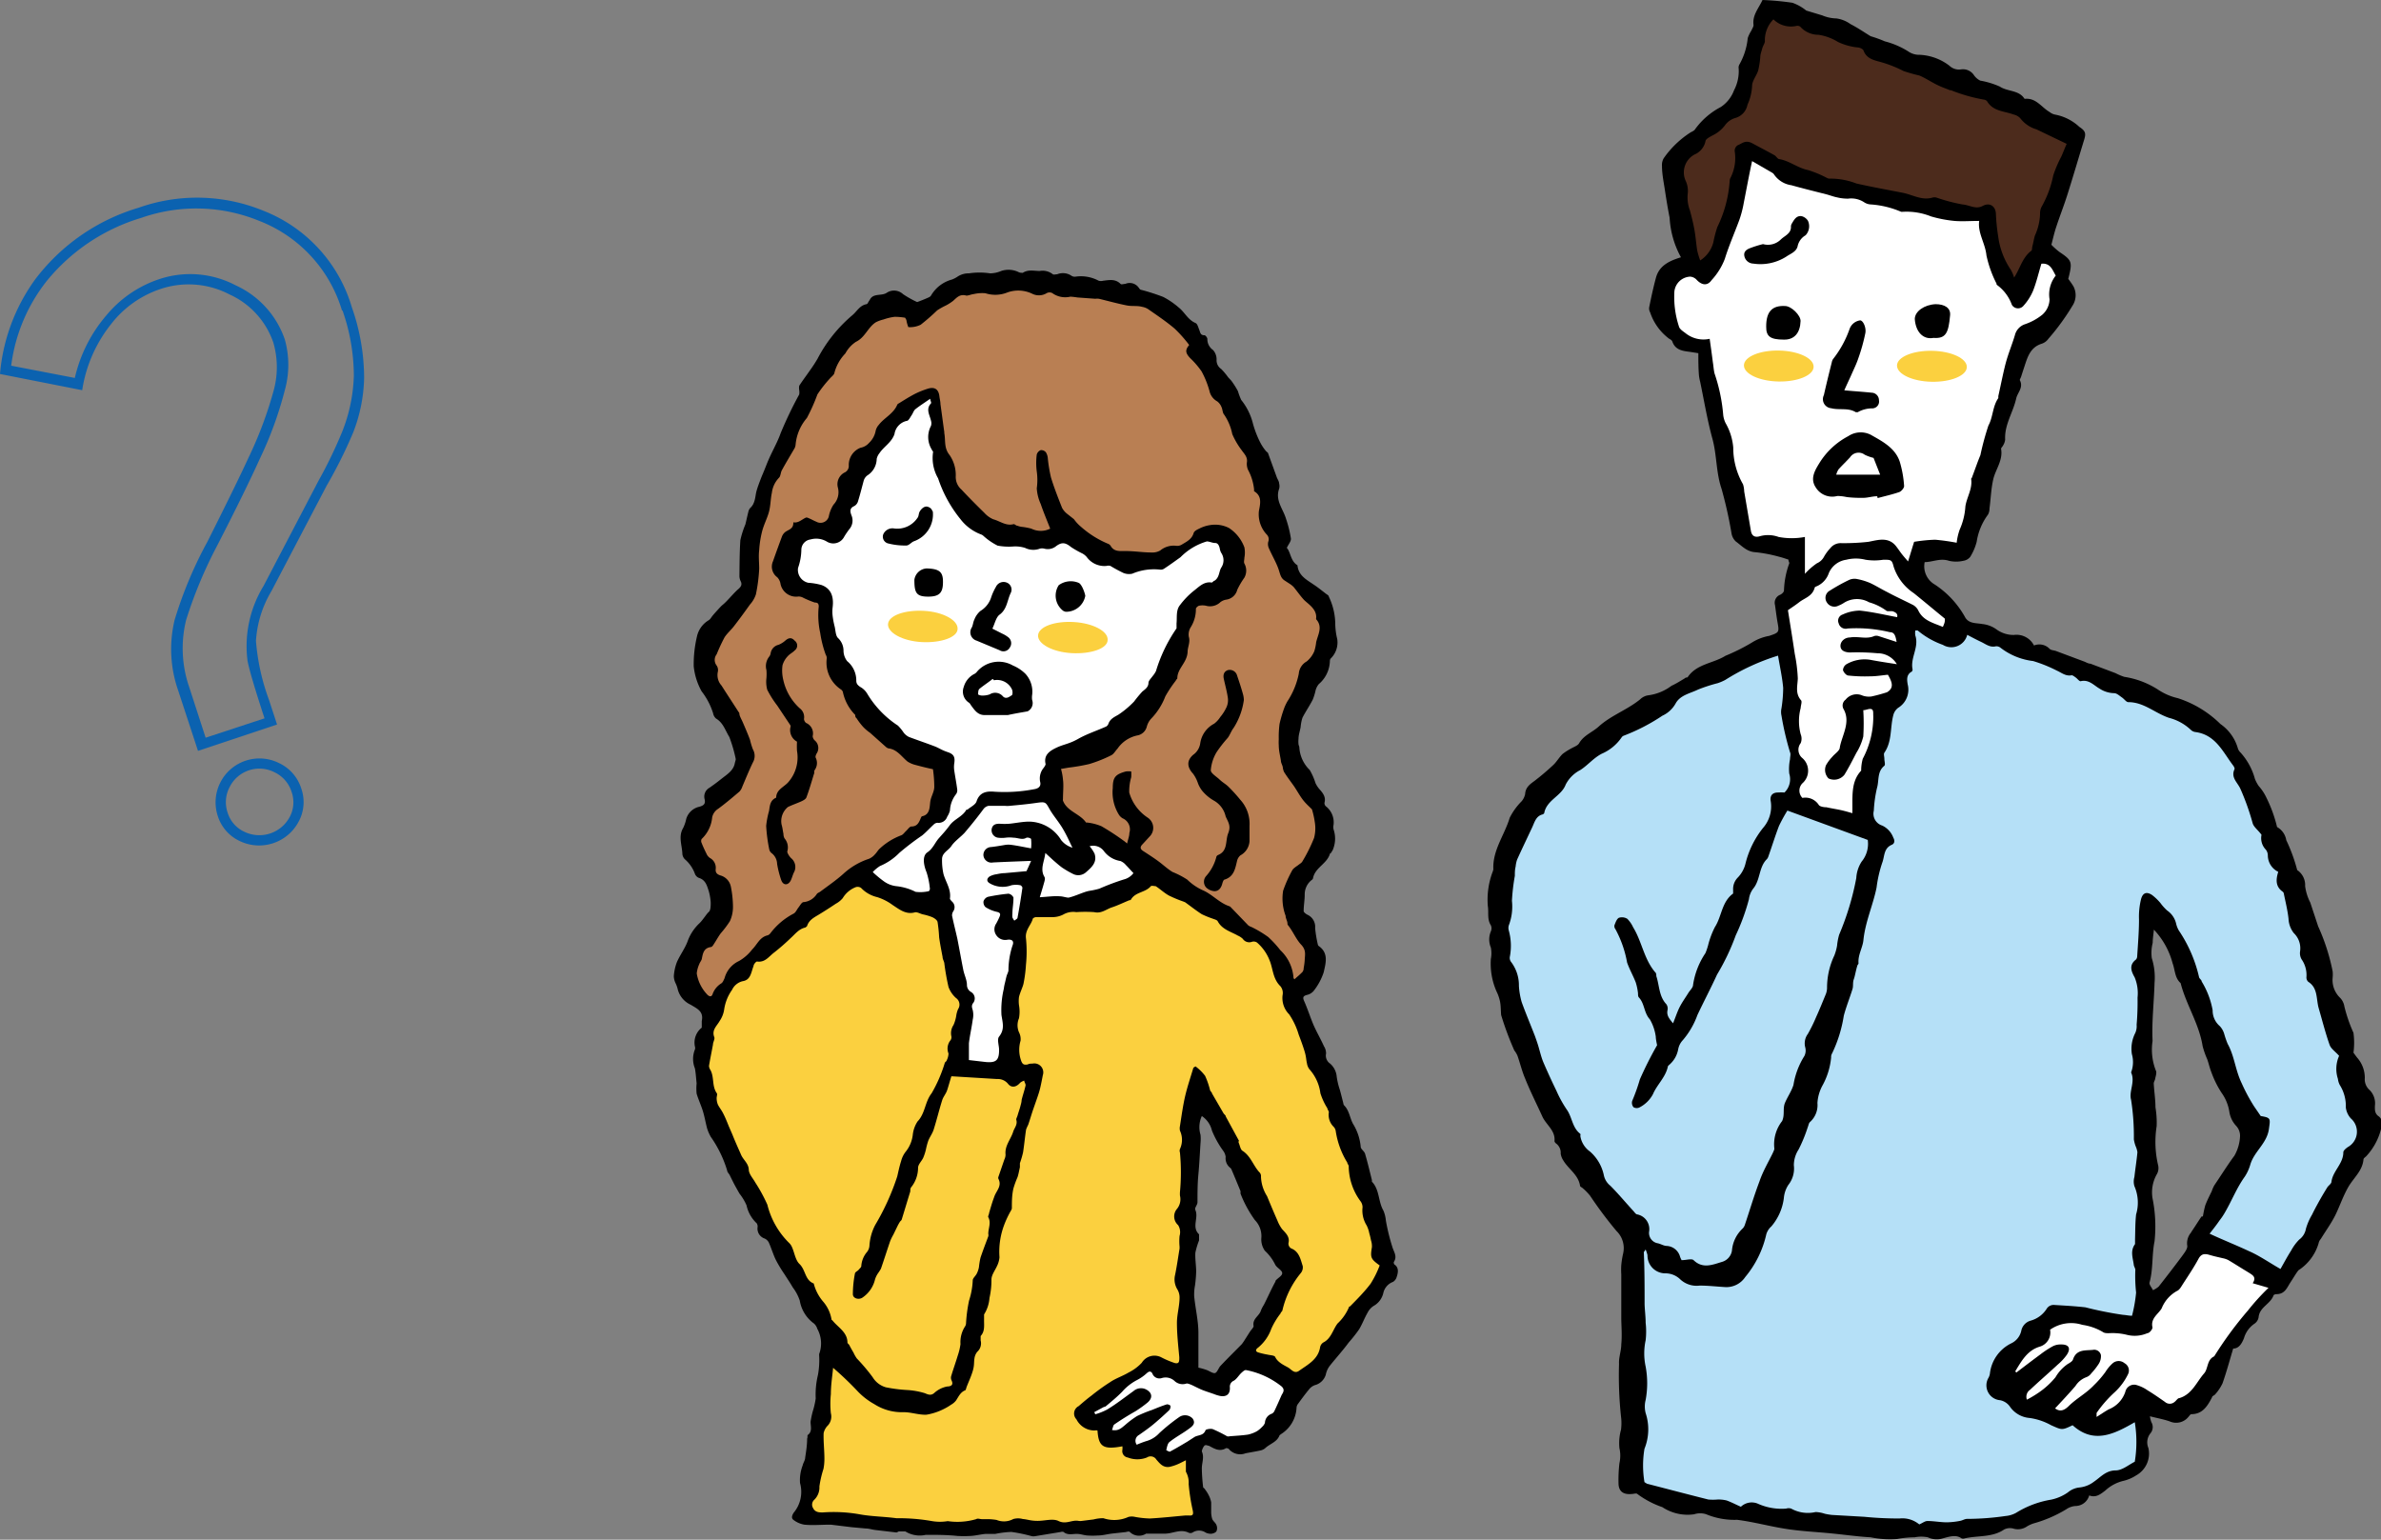
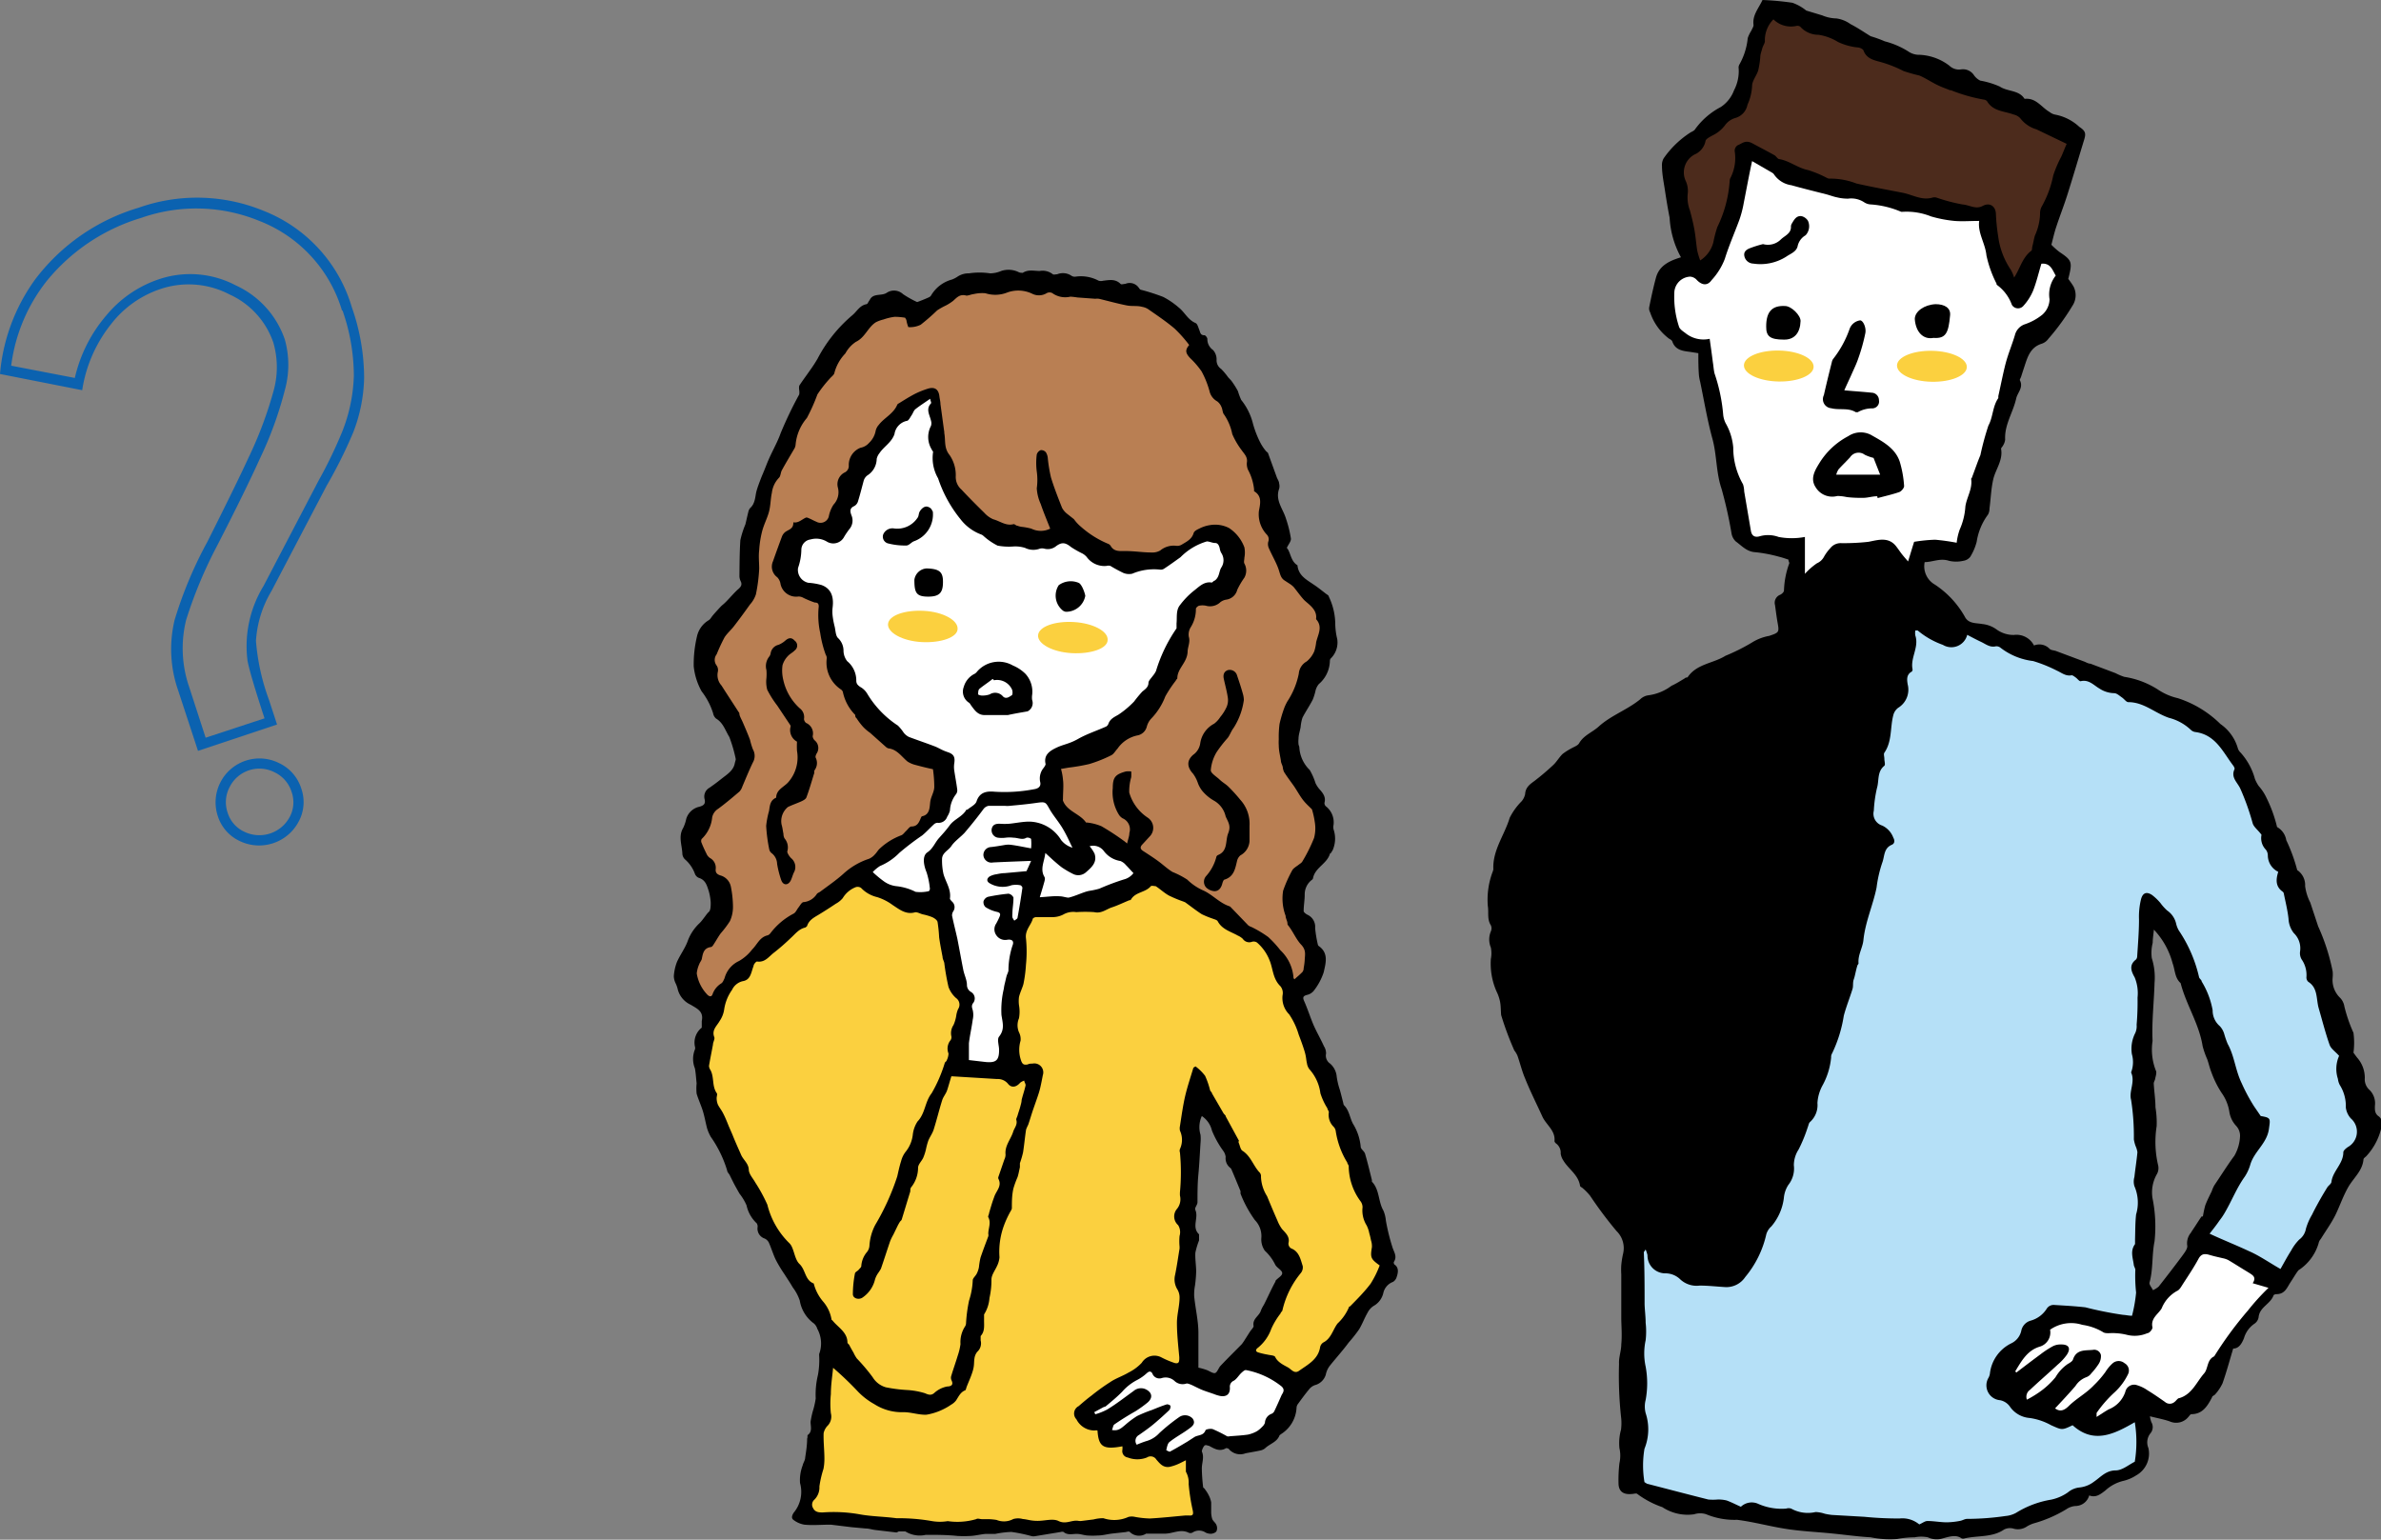
<svg xmlns="http://www.w3.org/2000/svg" viewBox="0 0 180.74 116.88">
  <rect x="0" y="0" width="180.74" height="116.88" fill="#808080" stroke="none" />
  <defs>
    <style>.cls-1{fill:#b97f53;}.cls-2{fill:#fbd03f;}.cls-3{fill:#fff;}.cls-4{fill:#b5e0f7;}.cls-5{fill:#4c2b1c;}.cls-6{fill:#0b62b0;}</style>
  </defs>
  <g id="レイヤー_2" data-name="レイヤー 2">
    <g id="背景">
      <path d="M105.87,96c-.05,0-.09-.17-.06-.21.27-.42,0-.74-.12-1.14a15.4,15.4,0,0,1-.49-2,2.43,2.43,0,0,0-.19-.76c-.4-.69-.28-1.58-.87-2.19,0,0,0-.08,0-.12-.17-.68-.33-1.36-.52-2-.06-.2-.33-.35-.33-.53a4,4,0,0,0-.59-1.75c-.24-.45-.28-1-.66-1.38a.29.29,0,0,1-.07-.18c-.09-.34-.17-.68-.26-1a5.58,5.58,0,0,1-.24-1,1.48,1.48,0,0,0-.5-1,.73.73,0,0,1-.31-.76,1,1,0,0,0-.16-.56c-.23-.51-.51-1-.74-1.5S99.25,76.55,99,76c-.1-.23-.13-.38.19-.47a.92.92,0,0,0,.53-.31,4.61,4.61,0,0,0,.76-1.41c.15-.68.4-1.46-.38-2a.17.17,0,0,1-.06-.1,9.09,9.09,0,0,1-.21-1.27,1,1,0,0,0-.58-1c-.12-.06-.29-.19-.29-.28,0-.42.08-.83.08-1.25a1.38,1.38,0,0,1,.57-1.14.21.21,0,0,0,.06-.1c.15-.82,1.08-1.1,1.29-1.88,0,0,.07,0,.09-.08a1,1,0,0,0,.18-.35,2.17,2.17,0,0,0,0-1.4.83.83,0,0,1,0-.35,1.54,1.54,0,0,0-.58-1.4.32.32,0,0,1-.11-.27c.13-.48-.16-.78-.43-1.09a2.06,2.06,0,0,1-.25-.4,4.82,4.82,0,0,0-.44-1,2.61,2.61,0,0,1-.79-1.73c0-.08-.06-.15-.06-.23a1.86,1.86,0,0,1,0-.41c0-.3.11-.59.16-.89a3.19,3.19,0,0,1,.14-.71c.24-.47.54-.9.78-1.37a4.29,4.29,0,0,0,.22-.72,1.26,1.26,0,0,1,.24-.46,2.38,2.38,0,0,0,.84-1.74A.37.37,0,0,1,101,50a1.69,1.69,0,0,0,.51-1.48,5.29,5.29,0,0,1-.15-1.09,4.9,4.9,0,0,0-.49-2.14c0-.09-.14-.16-.22-.22-.3-.23-.59-.47-.91-.68-.55-.38-1.18-.69-1.25-1.48-.53-.31-.51-1-.81-1.32.13-.28.34-.51.31-.72a8.77,8.77,0,0,0-.37-1.49c-.22-.75-.84-1.4-.52-2.28a.77.77,0,0,0,0-.39c0-.16-.12-.32-.18-.48l-.65-1.79c0-.08-.12-.13-.18-.21a3.43,3.43,0,0,1-.41-.61,7.56,7.56,0,0,1-.6-1.58,4.63,4.63,0,0,0-.86-1.68,4.86,4.86,0,0,1-.25-.67,6.67,6.67,0,0,0-.45-.72c-.08-.12-.2-.22-.3-.34a5.17,5.17,0,0,0-.52-.62.79.79,0,0,1-.35-.7,1.06,1.06,0,0,0-.27-.74,1,1,0,0,1-.43-.84c0-.1-.15-.29-.22-.28-.32,0-.31-.21-.39-.4s-.14-.47-.29-.53c-.59-.25-.83-.84-1.29-1.19a6,6,0,0,0-1.16-.79A15.9,15.9,0,0,0,86.62,22c-.08,0-.14-.11-.2-.19a.84.84,0,0,0-1-.26c-.12,0-.31.07-.36,0-.4-.4-.86-.29-1.32-.24a.64.64,0,0,1-.34,0A2.86,2.86,0,0,0,81.65,21a.46.46,0,0,1-.29-.05,1.16,1.16,0,0,0-1.11-.13c-.1,0-.27.05-.33,0a1.25,1.25,0,0,0-1-.25c-.43,0-.87-.13-1.28.14-.07,0-.22,0-.31-.05A1.75,1.75,0,0,0,76,20.57a2.19,2.19,0,0,1-.84.18,5.43,5.43,0,0,0-1.61,0,1.52,1.52,0,0,0-.85.24,2,2,0,0,1-.44.23,2.63,2.63,0,0,0-1.56,1.17.37.37,0,0,1-.19.18c-.31.14-.64.27-.89.36a7.69,7.69,0,0,1-1.07-.6,1,1,0,0,0-1.26-.09c-.39.24-1,0-1.26.51l-.13.2c0,.05-.08.13-.12.14-.52.09-.73.55-1.08.84a10.93,10.93,0,0,0-2.64,3.3,10.44,10.44,0,0,1-.58.89c-.27.39-.55.76-.81,1.16a1,1,0,0,0,0,.35,1.12,1.12,0,0,1,0,.31,29.36,29.36,0,0,0-1.41,2.94c-.24.68-.61,1.31-.91,2-.12.27-.22.54-.33.81s-.2.47-.29.71-.24.62-.32.94-.08.89-.46,1.22a.68.68,0,0,0-.15.32c-.08.31-.14.62-.22.93A7.12,7.12,0,0,0,56.2,41c-.06.91-.06,1.82-.07,2.73a.88.88,0,0,0,.09.38c.15.29,0,.46-.21.64s-.56.58-.84.87-.32.28-.47.44-.38.41-.56.62-.2.31-.34.4a1.91,1.91,0,0,0-.9,1.26,9.14,9.14,0,0,0-.24,2.24,4.92,4.92,0,0,0,.6,1.9,5.28,5.28,0,0,1,.87,1.66.7.7,0,0,0,.23.41c.54.32.69.89,1,1.39a10.65,10.65,0,0,1,.49,1.68c0,.09-.05.21-.07.31-.1.56-.57.84-1,1.18s-.6.46-.91.68a.77.77,0,0,0-.39.85c.1.39-.07.51-.39.6a1.33,1.33,0,0,0-1,.93,3,3,0,0,1-.23.68c-.39.65-.08,1.31-.06,2a.66.66,0,0,0,.19.38,2.63,2.63,0,0,1,.76,1.1.54.54,0,0,0,.3.31c.52.16.62.61.75,1a4.19,4.19,0,0,1,.15.86c0,.25,0,.61-.15.73s-.44.6-.69.84a3.51,3.51,0,0,0-.89,1.32c-.2.58-.59,1.08-.84,1.65a3.71,3.71,0,0,0-.23,1.06,1.29,1.29,0,0,0,.13.53,2.17,2.17,0,0,1,.15.4,1.77,1.77,0,0,0,1,1.24c.49.3,1,.5.84,1.24,0,.06,0,.15,0,.22s0,.24,0,.28a1.44,1.44,0,0,0-.52,1.43.37.37,0,0,1,0,.23,1.91,1.91,0,0,0,0,1.43c.07.38.09.76.13,1.14a4,4,0,0,0,0,.78c.13.44.33.86.47,1.31s.21.9.33,1.34a3.42,3.42,0,0,0,.27.62,9,9,0,0,1,1.25,2.57c0,.12.13.22.19.34s.27.56.42.83.22.4.34.6a3.93,3.93,0,0,1,.52.87,2.61,2.61,0,0,0,.77,1.36.44.44,0,0,1,.07.28.79.79,0,0,0,.54.88.69.69,0,0,1,.31.3c.21.47.36,1,.58,1.41a10.72,10.72,0,0,0,.61,1c.21.33.43.65.63,1a3.42,3.42,0,0,1,.53,1,2.69,2.69,0,0,0,1.08,1.74.88.88,0,0,1,.25.4,2.3,2.3,0,0,1,.14,1.92s0,.05,0,.08a6.21,6.21,0,0,1-.09,1.5,6.36,6.36,0,0,0-.17,1.79,6.35,6.35,0,0,1-.23,1,7,7,0,0,0-.16.77c0,.35.15.73-.21,1-.05,0,0,.18-.05.27,0,.48-.08,1-.15,1.45,0,.2-.15.39-.19.59a3.11,3.11,0,0,0-.2,1.34,2.47,2.47,0,0,1-.48,2.25c-.14.22-.2.43,0,.56a1.86,1.86,0,0,0,.82.35c.63.06,1.26,0,1.89,0l.12,0,1.56.19,1.09.1c.23,0,.46.08.69.11l1.62.19c.07,0,.14-.08.22-.08s.36,0,.46,0a2.07,2.07,0,0,0,1.56.26c.81,0,1.63,0,2.45.09,0,0,0,0,.07,0a6,6,0,0,0,.73,0c.43,0,.85-.12,1.28-.16.24,0,.5,0,.74,0a7.39,7.39,0,0,1,1.22-.15,11.7,11.7,0,0,1,1.54.32.67.67,0,0,0,.28,0l1.95-.32a.3.3,0,0,1,.19,0c.29.25.62.16.95.15s.57.1.86.12a5.43,5.43,0,0,0,.8,0c.37,0,.74-.11,1.11-.15l.92-.1c.14,0,.33-.11.41,0a1,1,0,0,0,1.22.11c.06,0,.16,0,.24,0l1.19,0c.59,0,1.17-.37,1.78-.08a.35.35,0,0,0,.31,0,.9.9,0,0,1,1,0,.89.89,0,0,0,.39.09c.15,0,.36-.08.43-.19a.59.59,0,0,0,0-.47c-.06-.17-.25-.29-.32-.46a1.84,1.84,0,0,1-.08-.53c0-.24,0-.49,0-.73a1.8,1.8,0,0,0-.19-.55,2.52,2.52,0,0,0-.28-.44c0-.06-.14-.11-.14-.17a13.36,13.36,0,0,1-.1-1.42c0-.43.2-.85,0-1.29,0-.09.09-.32.19-.43s.25,0,.35,0c.41.22.81.48,1.3.18,0,0,.19,0,.23.09a1.13,1.13,0,0,0,1.25.3c.37-.07.74-.13,1.11-.21a.85.85,0,0,0,.36-.16c.36-.35.93-.48,1.11-1,0,0,.08-.06.12-.09a2.51,2.51,0,0,0,1.17-2,.52.52,0,0,1,.11-.29c.27-.37.54-.74.83-1.09a1,1,0,0,1,.44-.33,1.17,1.17,0,0,0,.84-.8,1.63,1.63,0,0,1,.31-.68c.47-.59,1-1.17,1.43-1.76a10.71,10.71,0,0,0,.79-1c.24-.4.4-.84.63-1.24a1.34,1.34,0,0,1,.46-.53,1.51,1.51,0,0,0,.75-1,1.17,1.17,0,0,1,.73-.83A.64.64,0,0,0,106,97C106.12,96.66,106.22,96.26,105.87,96Zm-9.05,1.28c-.32.58-.58,1.18-.88,1.77a2.41,2.41,0,0,0-.22.42c-.12.43-.67.63-.56,1.19,0,.12-.19.29-.29.45l-.35.55a3.62,3.62,0,0,1-.26.38c-.53.54-1.08,1.08-1.61,1.64-.16.17-.25.51-.42.55s-.44-.17-.68-.25a4.91,4.91,0,0,0-.58-.16c0-.88,0-1.78,0-2.66s-.23-1.84-.32-2.76a3.69,3.69,0,0,1,.06-.81,9.3,9.3,0,0,0,.09-1.05c0-.48-.09-1-.06-1.45a5.77,5.77,0,0,1,.28-.93c0-.15,0-.38,0-.46-.59-.55,0-1.27-.29-1.87-.06-.13.16-.36.17-.55,0-.72,0-1.43.07-2.15s.11-1.57.16-2.36a3.28,3.28,0,0,0,0-.63,2,2,0,0,1,.1-1.42,1.84,1.84,0,0,1,.77,1.11,7.34,7.34,0,0,0,.86,1.54,1,1,0,0,1,.18.45.91.91,0,0,0,.32.81s.09.07.11.12c.24.56.47,1.12.7,1.68a1.05,1.05,0,0,0,0,.19,9,9,0,0,0,1.09,2,1.74,1.74,0,0,1,.49,1.32,1.5,1.5,0,0,0,.26,1A3.57,3.57,0,0,1,96.8,96c.12.24.51.41.53.63S97,97,96.82,97.23Z" />
      <path class="cls-1" d="M99.59,61.44a6.52,6.52,0,0,1,.22,1,2.86,2.86,0,0,1-.06,1.17,12.15,12.15,0,0,1-.88,1.77c-.06.12-.2.19-.31.28s-.38.24-.47.41a9.76,9.76,0,0,0-.69,1.55,3.75,3.75,0,0,0,.19,1.9c0,.15.08.3.12.45s0,.2.06.26c.38.47.61,1.07,1,1.48s.29.75.27,1.16a4.58,4.58,0,0,1-.08.62.46.46,0,0,1-.09.29c-.19.2-.4.37-.61.56a.46.46,0,0,1-.07-.1,3.18,3.18,0,0,0-1-2.11,8.24,8.24,0,0,0-.92-1A8.43,8.43,0,0,0,95,70.37a.9.9,0,0,1-.24-.12l-1.33-1.38a.28.28,0,0,0-.09-.07c-.78-.25-1.32-.92-2.06-1.23a4.15,4.15,0,0,1-1.16-.8A6.51,6.51,0,0,0,89,66.19c-.36-.22-.67-.51-1-.76s-.82-.57-1.24-.84c-.21-.14-.22-.29-.07-.46l.57-.62a.93.93,0,0,0-.15-1.45,3.4,3.4,0,0,1-1.39-1.9A3.71,3.71,0,0,1,85.87,59a3.2,3.2,0,0,0,0-.44,1.78,1.78,0,0,0-.4,0c-.8.22-1,.44-1,1.26a3.23,3.23,0,0,0,.45,2,.86.86,0,0,0,.3.3.91.91,0,0,1,.51,1.11c0,.25-.11.5-.17.8-.08-.06-.16-.14-.25-.2a19.07,19.07,0,0,0-1.7-1.11,3.88,3.88,0,0,0-1.09-.28s-.07,0-.08,0c-.46-.68-1.43-.83-1.75-1.66a.44.44,0,0,1,0-.15c0-.49.06-1,0-1.45a4.37,4.37,0,0,0-.15-.81l.58-.1A14.24,14.24,0,0,0,82.68,58a10.25,10.25,0,0,0,1.66-.66c.2-.09.32-.33.49-.51a2.43,2.43,0,0,1,1.49-1,.9.9,0,0,0,.73-.66,1.45,1.45,0,0,1,.31-.59,5,5,0,0,0,1.1-1.72,9.63,9.63,0,0,1,.8-1.2c0-.06.11-.12.11-.17,0-.75.74-1.18.78-2,0-.37.22-.74.09-1.16a1.05,1.05,0,0,1,.15-.72,2.58,2.58,0,0,0,.39-1.4c0-.07.15-.21.24-.23a1.3,1.3,0,0,1,.52,0,1.14,1.14,0,0,0,1.11-.28,1,1,0,0,1,.43-.18,1,1,0,0,0,.84-.75,6.14,6.14,0,0,1,.54-.92,1.1,1.1,0,0,0,0-1.07c-.06-.12,0-.29,0-.44a2.06,2.06,0,0,0,0-.79,3,3,0,0,0-1.17-1.47,2.32,2.32,0,0,0-1.43-.22,2.6,2.6,0,0,0-.83.27c-.16.07-.38.19-.42.33-.14.48-.54.66-.9.88a.66.66,0,0,1-.45.09,1.6,1.6,0,0,0-1.19.36,1.2,1.2,0,0,1-.65.15c-.66,0-1.32-.11-2-.11-.43,0-.85.06-1.11-.39a.4.4,0,0,0-.22-.17A7.32,7.32,0,0,1,82.07,40a3.12,3.12,0,0,1-.55-.59L81,39a1.47,1.47,0,0,1-.38-.45c-.3-.76-.6-1.52-.84-2.3a11.38,11.38,0,0,1-.24-1.44,1,1,0,0,0-.15-.48.47.47,0,0,0-.39-.16.52.52,0,0,0-.3.33,5.06,5.06,0,0,0,0,1.29,4.58,4.58,0,0,1,0,1.28A3.39,3.39,0,0,0,79,38.26c.21.62.47,1.23.72,1.87a1.6,1.6,0,0,1-1.43,0,4.85,4.85,0,0,0-.76-.14,1.67,1.67,0,0,1-.3-.08c-.1,0-.21-.14-.29-.12-.58.15-1-.22-1.54-.37a1.93,1.93,0,0,1-.67-.48c-.59-.58-1.18-1.17-1.75-1.78a1.26,1.26,0,0,1-.43-1,2.68,2.68,0,0,0-.47-1.62c-.44-.54-.29-1.1-.4-1.66,0,0,0-.05,0-.08-.1-.71-.19-1.41-.29-2.12,0-.2-.06-.4-.08-.59-.06-.53-.35-.74-.86-.59a6.67,6.67,0,0,0-1,.4c-.42.22-.82.47-1.22.72a.24.24,0,0,0-.12.1c-.28.69-1,1-1.4,1.53a1,1,0,0,0-.24.46,1.68,1.68,0,0,1-.5.91,1.13,1.13,0,0,1-.65.37,1.4,1.4,0,0,0-.89,1.34.55.55,0,0,1-.34.55A1,1,0,0,0,63.6,37a1.37,1.37,0,0,1-.33,1.31,2.55,2.55,0,0,0-.36.91.65.65,0,0,1-.95.38c-.16-.06-.31-.15-.47-.22s-.25-.12-.33-.08c-.31.14-.55.42-.94.35,0,0,0,0,0,.05,0,.47-.38.5-.63.7a.82.82,0,0,0-.23.32c-.23.62-.46,1.25-.68,1.88A1,1,0,0,0,59,43.82a.93.93,0,0,1,.24.46,1.21,1.21,0,0,0,1.38,1,.79.79,0,0,1,.38.11,7.62,7.62,0,0,0,.85.35c.2,0,.3.06.3.3a6.3,6.3,0,0,0,.11,2,8.41,8.41,0,0,0,.42,1.66.5.5,0,0,1,.08.26,2.45,2.45,0,0,0,1.08,2.38.39.39,0,0,1,.14.18,3.45,3.45,0,0,0,.94,1.75c0,.07,0,.18.1.25a4.89,4.89,0,0,0,.52.68,3.52,3.52,0,0,0,.51.43l1.21,1.08a.54.54,0,0,0,.18.1c.65.07,1,.63,1.45,1a2,2,0,0,0,.5.23c.51.14,1,.26,1.43.35a9.52,9.52,0,0,1,.1,1.34c0,.37-.24.72-.3,1.1s0,1-.61,1.13c-.07,0-.11.14-.15.23-.13.3-.27.55-.68.55-.13,0-.27.22-.4.34s-.23.28-.37.33a4.89,4.89,0,0,0-1.62,1c-.14.12-.23.3-.36.43a1.28,1.28,0,0,1-.46.35A5.32,5.32,0,0,0,64,66.35c-.54.48-1.15.9-1.74,1.34-.08.06-.2.09-.26.18a1.33,1.33,0,0,1-1,.61c-.14,0-.27.26-.39.41s-.21.39-.38.47a5.24,5.24,0,0,0-1.74,1.47.48.48,0,0,1-.21.17c-.61.13-.8.7-1.18,1.07a3.41,3.41,0,0,1-1,.88A2,2,0,0,0,55,74.26c-.07.14-.13.32-.25.39a1.58,1.58,0,0,0-.66.82c-.1.29-.33.12-.43,0a3,3,0,0,1-.77-1.58,2.28,2.28,0,0,1,.19-.7c.05-.15.18-.28.2-.43.08-.41.15-.79.68-.87.11,0,.21-.2.29-.32s.29-.49.46-.72a7.54,7.54,0,0,0,.7-.93,2.6,2.6,0,0,0,.23-1.07,8.05,8.05,0,0,0-.16-1.54,1.11,1.11,0,0,0-.81-.86c-.26-.09-.37-.22-.34-.49a.84.84,0,0,0-.44-.83.87.87,0,0,1-.21-.22c-.15-.3-.3-.61-.42-.92a.34.34,0,0,1,0-.3,2.59,2.59,0,0,0,.8-1.64,1,1,0,0,1,.45-.65c.56-.41,1.09-.86,1.62-1.31a1,1,0,0,0,.22-.38c.26-.61.51-1.23.8-1.83a1,1,0,0,0,0-1,5.62,5.62,0,0,1-.22-.73c-.17-.45-.36-.89-.55-1.33-.07-.16-.16-.32-.22-.48s0-.21-.1-.3c-.42-.66-.86-1.32-1.29-2A1.18,1.18,0,0,1,54.49,51a.62.62,0,0,0-.09-.48.69.69,0,0,1,0-.85A13.6,13.6,0,0,1,55,48.38c.2-.31.49-.55.71-.84.42-.54.82-1.09,1.22-1.65a2.16,2.16,0,0,0,.45-.77,12.68,12.68,0,0,0,.25-1.95c0-.46-.06-.94,0-1.41a7.5,7.5,0,0,1,.22-1.42c.13-.51.39-1,.52-1.48s.12-1,.22-1.44a2,2,0,0,1,.54-1.15c.13-.12.12-.39.22-.57.29-.54.61-1.06.91-1.58a.76.76,0,0,0,.13-.33,3.6,3.6,0,0,1,.86-2.06,14,14,0,0,0,.8-1.79,9.34,9.34,0,0,1,.93-1.19c.12-.15.34-.29.36-.45a3.36,3.36,0,0,1,.83-1.47,2.44,2.44,0,0,1,.8-.88c.7-.33.91-1.11,1.52-1.49a2.66,2.66,0,0,1,.58-.21,4.11,4.11,0,0,1,.84-.2,4.86,4.86,0,0,1,.8.07,1.63,1.63,0,0,0,.09.16,2.53,2.53,0,0,0,.15.55,1.8,1.8,0,0,0,.94-.18,16,16,0,0,0,1.25-1.09,5.32,5.32,0,0,1,.66-.37,3.57,3.57,0,0,0,.56-.36c.28-.25.51-.53,1-.39.16,0,.38-.1.57-.12a2.86,2.86,0,0,1,.87-.06,2.46,2.46,0,0,0,1.67-.06,2.45,2.45,0,0,1,1.93.12,1.14,1.14,0,0,0,1.06-.07.45.45,0,0,1,.42,0,1.68,1.68,0,0,0,1.37.27,5.06,5.06,0,0,1,.53.06l1.36.1a1.31,1.31,0,0,1,.28,0c.71.17,1.42.37,2.14.51.37.07.76,0,1.13.1a1.23,1.23,0,0,1,.54.23c.66.46,1.33.91,1.94,1.43a10,10,0,0,1,1.1,1.24c-.32.38-.29.61.08,1a6.56,6.56,0,0,1,.86,1,6.93,6.93,0,0,1,.6,1.49,1.19,1.19,0,0,0,.59.79,1,1,0,0,1,.33.45c.08.17.07.42.19.55a4,4,0,0,1,.62,1.48,5.79,5.79,0,0,0,.71,1.22c.2.29.47.52.4.94a1.13,1.13,0,0,0,.08.54,4,4,0,0,1,.47,1.54.14.14,0,0,0,0,.1c.64.38.45,1,.36,1.52a2.25,2.25,0,0,0,.61,1.78.51.51,0,0,1,.1.54.77.77,0,0,0,.05.49c.22.5.51,1,.69,1.47s.17.78.54,1l.4.26a1.78,1.78,0,0,1,.26.22c.25.31.48.64.75.94s1,.69.95,1.39a.25.25,0,0,0,0,.11c.52.58.13,1.16,0,1.74a3.73,3.73,0,0,1-.14.68,2,2,0,0,1-.58.78,1.17,1.17,0,0,0-.6.93,5.93,5.93,0,0,1-.87,2.11,4.25,4.25,0,0,0-.21.43,9.72,9.72,0,0,0-.38,1.27,7.58,7.58,0,0,0-.06,1.17,3.54,3.54,0,0,0,0,.46c0,.39.1.77.16,1.15,0,.17.1.32.14.48a1.24,1.24,0,0,0,.1.39c.22.35.47.68.7,1s.44.72.69,1.06S99.37,61.21,99.59,61.44Z" />
      <path class="cls-2" d="M90.59,81.05c-.21.71-.45,1.41-.62,2.13s-.28,1.53-.4,2.3a.83.83,0,0,0,0,.35,1.65,1.65,0,0,1,0,1.39.4.4,0,0,0,0,.27,16.12,16.12,0,0,1,0,3,2.51,2.51,0,0,0,0,.27,1.15,1.15,0,0,1-.22,1A.88.88,0,0,0,89.43,93a1,1,0,0,1,.11.82,4.36,4.36,0,0,0,0,.81c0,.05,0,.11,0,.15-.11.66-.2,1.32-.34,2a1.44,1.44,0,0,0,.18,1.11,1.18,1.18,0,0,1,.16.61c0,.64-.2,1.28-.2,1.92,0,.87.1,1.74.18,2.61,0,.3,0,.52-.34.44a6.76,6.76,0,0,1-1-.42,1.13,1.13,0,0,0-1.51.4,3.52,3.52,0,0,1-1,.74c-.45.27-1,.45-1.4.73a15.1,15.1,0,0,0-1.39,1c-.35.26-.69.55-1,.82a.63.63,0,0,0-.17,1,1.54,1.54,0,0,0,1.38.85.54.54,0,0,1,.22,0c.08,1.24.44,1.47,1.89,1.2a1.23,1.23,0,0,1,0,.27.49.49,0,0,0,.41.58,2,2,0,0,0,1.45,0,.51.51,0,0,1,.72.16c.25.28.5.63,1,.55a3.45,3.45,0,0,0,.62-.2c.19-.08.37-.18.62-.3v.44c0,.15,0,.32,0,.43a1.66,1.66,0,0,1,.21.93,14.93,14.93,0,0,0,.31,2c.05.26.05.43-.28.39H90c-.9.08-1.8.18-2.71.23a7.35,7.35,0,0,1-1.13-.12,1.08,1.08,0,0,0-.5,0,2.6,2.6,0,0,1-1.9.1,2.77,2.77,0,0,0-.74.09l-.88.11a.86.86,0,0,1-.28,0c-.51-.09-.95.3-1.53,0-.43-.19-1,0-1.56,0s-.75-.11-1.13-.14a1.34,1.34,0,0,0-.72,0,1.49,1.49,0,0,1-1.27.07,4.4,4.4,0,0,0-.73-.06l-.39,0c-.14,0-.31-.08-.43,0a5.09,5.09,0,0,1-2.16.15,3.58,3.58,0,0,1-1.18,0,14.57,14.57,0,0,0-2.71-.22c-.95-.13-1.93-.13-2.87-.31a11.27,11.27,0,0,0-2.72-.13c-.27,0-.58,0-.74-.33a.5.5,0,0,1,.1-.64,1.3,1.3,0,0,0,.38-1,8.1,8.1,0,0,1,.31-1.34,3.91,3.91,0,0,0,.07-.76c0-.65-.08-1.29-.06-1.94a1.16,1.16,0,0,1,.33-.6,1,1,0,0,0,.22-.92,7,7,0,0,1,0-1.45c0-.72.12-1.43.17-2a24.92,24.92,0,0,1,1.9,1.82,5.29,5.29,0,0,0,1.23.94,3.88,3.88,0,0,0,2.23.61c.58,0,1.16.22,1.73.19a4.52,4.52,0,0,0,1.33-.44,4.25,4.25,0,0,0,.54-.32,1.23,1.23,0,0,0,.38-.33c.19-.29.32-.6.66-.75.08,0,.1-.18.14-.28.16-.41.35-.81.47-1.23s.07-.62.12-.92a1,1,0,0,1,.21-.5.87.87,0,0,0,.26-.87c0-.1,0-.27,0-.33.34-.37.25-.82.26-1.25,0-.13,0-.3,0-.39a2.69,2.69,0,0,0,.41-1.25,6,6,0,0,0,.15-1.4c0-.34.27-.69.41-1a1.86,1.86,0,0,0,.2-.69A5.77,5.77,0,0,1,76.22,93a7.32,7.32,0,0,1,.52-1.1.45.45,0,0,0,.07-.18c0-.5,0-1,.12-1.51a7.27,7.27,0,0,1,.31-.85c.08-.24.12-.5.18-.75,0-.1,0-.21,0-.31a7.71,7.71,0,0,0,.24-.82c.09-.58.14-1.16.23-1.74a3.64,3.64,0,0,1,.16-.36c.14-.4.25-.8.39-1.2s.2-.57.3-.86.17-.51.23-.77.13-.61.19-.93a.68.68,0,0,0-.79-.88c-.12,0-.24,0-.35.06-.3.06-.42,0-.53-.35A2.44,2.44,0,0,1,77.47,79a1.14,1.14,0,0,0-.12-.64,1.34,1.34,0,0,1,0-1.06,2.8,2.8,0,0,0,0-1,2.54,2.54,0,0,1,0-.61c.08-.35.26-.69.34-1a10.23,10.23,0,0,0,.19-1.46,9.8,9.8,0,0,0,0-2c-.08-.62.38-1,.51-1.46,0-.07.16-.15.25-.15.4,0,.81,0,1.21,0a1.83,1.83,0,0,0,.85-.19,1.52,1.52,0,0,1,1-.19,10.4,10.4,0,0,1,1.36,0c.55.13.91-.22,1.34-.36s.88-.36,1.32-.54c0,0,.12,0,.14-.07.34-.57,1.09-.51,1.5-1,.06-.06.27,0,.37,0,.34.22.64.51,1,.71a9.42,9.42,0,0,0,1.08.45l.15.06c.42.3.83.63,1.27.91a7.22,7.22,0,0,0,.81.33c.15.06.35.1.4.21.33.62,1,.78,1.52,1.08a1.25,1.25,0,0,1,.38.25.59.59,0,0,0,.7.22.45.45,0,0,1,.38.06,3.42,3.42,0,0,1,.94,1.32c.28.64.24,1.42.84,2a.81.81,0,0,1,.16.67A1.75,1.75,0,0,0,97.86,77a5.47,5.47,0,0,1,.72,1.53c.16.42.32.85.45,1.28s.11.61.18.91a1,1,0,0,0,.18.44,3.36,3.36,0,0,1,.84,1.83,4.89,4.89,0,0,0,.53,1.14c0,.1.13.22.11.32a1.26,1.26,0,0,0,.37,1.09.62.62,0,0,1,.16.36,6.36,6.36,0,0,0,.87,2.35c0,.09.12.2.11.29a4.54,4.54,0,0,0,.92,2.68.77.77,0,0,1,.13.43,2.14,2.14,0,0,0,.31,1.37,2.28,2.28,0,0,1,.2.59,5.29,5.29,0,0,1,.13.54,1.41,1.41,0,0,1,.07.53c-.13.78-.09.89.59,1.38a7.5,7.5,0,0,1-.69,1.39c-.47.62-1,1.15-1.56,1.72,0,0-.08,0-.09.08a3.61,3.61,0,0,1-.86,1.22c-.36.48-.48,1.14-1.08,1.44a.55.55,0,0,0-.24.35c-.15.94-.93,1.32-1.6,1.8-.35.25-.58-.1-.81-.24s-.8-.37-1-.81c-.06-.13-.38-.13-.58-.18a5.8,5.8,0,0,1-.72-.17c-.2-.07-.21-.21,0-.36a3.27,3.27,0,0,0,1-1.42,5.52,5.52,0,0,1,.71-1.18c0-.08.13-.15.14-.24a6.85,6.85,0,0,1,1.4-2.83.68.68,0,0,0,.14-.52c-.16-.49-.26-1.05-.8-1.31a.41.41,0,0,1-.27-.5c.08-.45-.26-.73-.5-1a2.82,2.82,0,0,1-.35-.64c-.27-.61-.53-1.23-.79-1.86a2.93,2.93,0,0,1-.46-1.47.43.43,0,0,0-.08-.3c-.5-.51-.68-1.26-1.32-1.67-.15-.09-.19-.36-.27-.56s0-.14,0-.2l-1-1.84c0-.1-.13-.17-.18-.26L92,83c0-.08-.11-.15-.14-.23a6.48,6.48,0,0,0-.38-1.1,3.56,3.56,0,0,0-.73-.72Z" />
      <path class="cls-2" d="M72.22,81.7l3.47.21a1,1,0,0,1,.81.34c.26.35.63.3.94-.06a1,1,0,0,1,.31-.16c0,.12.12.25.1.37-.08.37-.21.73-.3,1.1,0,.16-.06.34-.1.5s-.14.44-.2.65-.13.27-.1.37c.1.36-.15.6-.24.89-.18.58-.65,1.06-.58,1.73a.85.85,0,0,1-.09.38l-.45,1.31a.22.22,0,0,0,0,.16c.29.55-.18.92-.32,1.37-.06.16-.12.33-.17.49s-.15.49-.22.74c0,.1-.1.24-.06.31.23.42,0,.84,0,1.26a.4.4,0,0,1,0,.19c-.2.54-.41,1.08-.59,1.62a5.69,5.69,0,0,0-.12.72,1.74,1.74,0,0,1-.17.5c-.09.18-.3.34-.3.5a5.73,5.73,0,0,1-.28,1.54,11.32,11.32,0,0,0-.23,1.75.48.48,0,0,1-.08.22,2.18,2.18,0,0,0-.34,1.33,4.51,4.51,0,0,1-.21.88c-.15.5-.33,1-.48,1.5a.47.47,0,0,0,0,.35c.18.36,0,.48-.32.49a2,2,0,0,0-1,.51c-.23.18-.42.12-.69,0a5.72,5.72,0,0,0-1.31-.24,11.41,11.41,0,0,1-1.66-.21,1.73,1.73,0,0,1-1-.77,14.55,14.55,0,0,0-1.2-1.42,2.65,2.65,0,0,1-.25-.44c-.12-.2-.23-.4-.34-.61,0,0-.12-.1-.12-.15,0-.8-.73-1.16-1.15-1.7,0,0-.05,0-.06-.06a2.77,2.77,0,0,0-.64-1.36,3.39,3.39,0,0,1-.71-1.37c-.67-.25-.6-1-1.07-1.47-.31-.28-.38-.82-.56-1.24a1,1,0,0,0-.21-.34,6.13,6.13,0,0,1-1.68-2.93,12.1,12.1,0,0,0-.92-1.69c-.17-.31-.46-.61-.49-.94,0-.49-.41-.76-.58-1.15s-.45-1-.67-1.56l-.27-.62c-.14-.35-.28-.7-.44-1s-.28-.42-.39-.65a1.3,1.3,0,0,1-.09-.49c0-.13.08-.3,0-.38-.37-.54-.17-1.22-.48-1.76a.6.6,0,0,1-.1-.3c.09-.54.2-1.07.3-1.61,0-.19.16-.42.1-.57-.21-.55.2-.85.41-1.23a2.07,2.07,0,0,0,.34-.86,3.42,3.42,0,0,1,.6-1.5,1.19,1.19,0,0,1,.87-.67c.56-.12.58-.69.76-1.13,0-.14.2-.36.27-.35.61.09.9-.39,1.29-.68A16,16,0,0,0,60,71.23c.35-.31.63-.71,1.13-.82,0,0,.13-.08.14-.13.14-.43.5-.62.85-.83s.9-.56,1.33-.85a1.78,1.78,0,0,0,.52-.42,2,2,0,0,1,1-.84.47.47,0,0,1,.39.06,2.46,2.46,0,0,0,1.22.7,4,4,0,0,1,1.18.6c.52.34,1,.74,1.68.56.17-.05.4.1.61.15a4.16,4.16,0,0,1,.71.21c.16.07.38.22.41.37a11.31,11.31,0,0,1,.12,1.17c.07.5.17,1,.26,1.48,0,.16.1.31.13.46A18.16,18.16,0,0,0,72,74.92a2.06,2.06,0,0,0,.57.84.61.61,0,0,1,.16.84,1.86,1.86,0,0,0-.14.49,2.85,2.85,0,0,1-.21.72,1.11,1.11,0,0,0-.16.87.39.39,0,0,1-.07.29,1,1,0,0,0-.15,1,1.23,1.23,0,0,1-.14.53c0,.06-.11.11-.14.18a10.77,10.77,0,0,1-1,2.31c-.52.66-.48,1.53-1.07,2.14a2.3,2.3,0,0,0-.36,1,2.49,2.49,0,0,1-.51,1.26,1.94,1.94,0,0,0-.38.76c-.12.37-.2.76-.29,1.15A18.28,18.28,0,0,1,66.43,93,3.92,3.92,0,0,0,66,94.54a.87.87,0,0,1-.17.48,1.83,1.83,0,0,0-.45,1.09c0,.09-.13.19-.2.28s-.26.17-.28.27a8.47,8.47,0,0,0-.16,1.58c0,.34.48.46.76.24a2.3,2.3,0,0,0,.92-1.35,1.71,1.71,0,0,1,.24-.49,3.7,3.7,0,0,0,.21-.33c.24-.69.46-1.39.7-2.09a3.69,3.69,0,0,1,.24-.49l.31-.64a3.47,3.47,0,0,1,.21-.37s.11-.09.12-.15c.22-.71.43-1.42.65-2.13,0-.11,0-.25.08-.33a2.38,2.38,0,0,0,.51-1.46c0-.26.27-.5.39-.76a3.79,3.79,0,0,0,.21-.65,5,5,0,0,1,.18-.66c.12-.29.32-.55.41-.85.23-.73.41-1.48.64-2.21.08-.26.28-.48.37-.74S72.12,82,72.22,81.7Z" />
      <path class="cls-3" d="M66.25,66.2a2.74,2.74,0,0,1,.55-.46,4.49,4.49,0,0,0,1.47-1A20,20,0,0,1,70,63.42c.32-.26.6-.58.91-.86a.42.42,0,0,1,.28-.1A.68.68,0,0,0,71.9,62a1.65,1.65,0,0,0,.21-.47,2.17,2.17,0,0,1,.46-1.24.5.5,0,0,0,.09-.38c-.06-.47-.15-.93-.22-1.4a1.88,1.88,0,0,1,0-.58c.07-.49-.06-.69-.51-.84s-.62-.29-.94-.42c-.65-.25-1.31-.47-2-.73a1.17,1.17,0,0,1-.39-.32,3.34,3.34,0,0,0-.44-.54,7.48,7.48,0,0,1-2.34-2.44,1.41,1.41,0,0,0-.53-.5C65.1,52,65,51.9,65,51.66a1.89,1.89,0,0,0-.69-1.47,1.31,1.31,0,0,1-.28-.82,1.32,1.32,0,0,0-.42-.94c-.18-.18-.18-.56-.25-.86a6.35,6.35,0,0,1-.16-.85,2.82,2.82,0,0,1,0-.58c.11-.83-.1-1.46-.84-1.73a4.83,4.83,0,0,0-1-.17,1,1,0,0,1-.78-1.13,4.33,4.33,0,0,0,.25-1.39.8.8,0,0,1,.7-.77,1.57,1.57,0,0,1,1.23.16.93.93,0,0,0,1.33-.38,6.26,6.26,0,0,1,.43-.62,1,1,0,0,0,.11-1c-.1-.28-.15-.53.21-.69a.61.61,0,0,0,.29-.36c.16-.52.28-1,.43-1.56a.76.76,0,0,1,.28-.41,1.51,1.51,0,0,0,.71-1.26,1.08,1.08,0,0,1,.21-.43c.34-.51.92-.81,1.14-1.45a1.2,1.2,0,0,1,.93-1c.14,0,.26-.27.37-.43s.16-.36.29-.46c.34-.27.71-.5,1.12-.79,0,.13.11.3.06.35-.41.44-.1.87,0,1.31a.67.67,0,0,1,0,.4,1.8,1.8,0,0,0,.07,1.81c0,.06.1.12.09.17a3.07,3.07,0,0,0,.38,2A9.81,9.81,0,0,0,72.9,39.4a3.54,3.54,0,0,0,1.57,1.17.48.48,0,0,1,.17.1,4.82,4.82,0,0,0,1.09.75,4.69,4.69,0,0,0,1.25.06,2.53,2.53,0,0,1,.83.11,1.41,1.41,0,0,0,1.12.06.7.7,0,0,1,.35,0,1,1,0,0,0,.9-.2c.44-.32.71-.26,1.14.09a7.78,7.78,0,0,0,.85.48,1.18,1.18,0,0,1,.32.26,1.66,1.66,0,0,0,1.5.68.53.53,0,0,1,.3,0,11.42,11.42,0,0,0,1,.54,1.15,1.15,0,0,0,.66.05,4.2,4.2,0,0,1,2.1-.31.46.46,0,0,0,.3-.06c.43-.28.84-.58,1.26-.88a4.65,4.65,0,0,1,2-1.2c.2,0,.42.12.64.12s.31.24.35.46a.91.91,0,0,0,.11.3,1,1,0,0,1,0,1.1c-.19.3-.13.74-.51,1-.08,0-.16.15-.23.14-.56-.09-.93.3-1.3.59a5.92,5.92,0,0,0-1.08,1.1c-.34.4-.23.93-.28,1.41,0,.13,0,.29,0,.38a11.54,11.54,0,0,0-1.56,3.24,1.89,1.89,0,0,1-.26.39c-.11.16-.29.32-.31.49,0,.34-.24.49-.47.68a9.15,9.15,0,0,0-.62.75,7,7,0,0,1-1.19,1c-.31.18-.61.31-.75.66a.41.41,0,0,1-.18.24c-.71.32-1.46.56-2.13.94s-1.1.41-1.63.66-1,.56-.84,1.25c0,.08-.08.19-.14.28a1.26,1.26,0,0,0-.27,1.08c.08.34-.14.5-.46.55a12,12,0,0,1-3,.19c-.55-.05-1.13,0-1.37.73-.08.26-.45.42-.69.63l-.08,0c-.29.53-.91.71-1.26,1.18s-.55.67-.84,1-.44.78-.86,1.06-.28,1-.06,1.53a5.86,5.86,0,0,1,.25,1.26s-.05.16-.09.16a2.83,2.83,0,0,1-1,.05,4.19,4.19,0,0,0-1.46-.43,2,2,0,0,1-.92-.35A8.4,8.4,0,0,1,66.25,66.2Z" />
      <path class="cls-3" d="M73.55,80.47c0-.47,0-.88,0-1.28.07-.6.21-1.19.29-1.79a1.59,1.59,0,0,0,0-.72c-.06-.2-.1-.31,0-.5a.57.57,0,0,0-.15-.89.61.61,0,0,1-.29-.52c0-.37-.19-.74-.27-1.11-.16-.8-.3-1.6-.46-2.41-.13-.58-.28-1.16-.4-1.74a.57.57,0,0,1,.09-.33.56.56,0,0,0-.08-.73c-.07-.07-.18-.18-.17-.25.1-.69-.32-1.24-.49-1.85a4.71,4.71,0,0,1-.11-1.13c0-.49.48-.65.71-1s.68-.66,1-1c.5-.59,1-1.21,1.44-1.81a.63.63,0,0,1,.39-.24c.41,0,.81,0,1.22,0a1.74,1.74,0,0,0,.39,0c.65-.06,1.3-.12,2-.22s.71-.07,1,.45.73,1,1.06,1.58.44.87.69,1.37a1.72,1.72,0,0,1-.86-.58,2.89,2.89,0,0,0-2.42-1.4c-.5,0-1,.11-1.5.16a4.7,4.7,0,0,1-.75,0c-.31,0-.53.07-.6.39a.57.57,0,0,0,.47.67,2.31,2.31,0,0,0,.59,0,2.36,2.36,0,0,1,.58,0c.35,0,.69.2,1,0a.44.44,0,0,1,.35.09,3.68,3.68,0,0,1,0,.72c-.56-.1-1-.2-1.53-.27a1.71,1.71,0,0,0-.39,0c-.37.06-.75.13-1.12.17a.6.6,0,0,0-.58.63.61.61,0,0,0,.73.54c1-.05,1.89-.08,2.89-.12-.14.33-.27.61-.35.78l-1.65.15c-.22,0-.45.05-.66.09a1.47,1.47,0,0,0-.5.17c-.23.17-.21.37,0,.5a1.92,1.92,0,0,0,1.67.16,1.66,1.66,0,0,1,.67,0c.06,0,.17.14.16.2-.11.76-.23,1.51-.37,2.26,0,.09-.16.15-.24.23a1.28,1.28,0,0,1-.15-.25,1.24,1.24,0,0,1,0-.27c0-.41.09-.83.08-1.24a.53.53,0,0,0-.37-.29,13.84,13.84,0,0,0-1.57.24.54.54,0,0,0-.33.33.51.51,0,0,0,.15.45,2.71,2.71,0,0,0,.86.36c.26.06.29.16.21.36a5.2,5.2,0,0,1-.26.53.77.77,0,0,0,0,.87.81.81,0,0,0,.83.36c.39-.06.55.11.4.46a6.18,6.18,0,0,0-.3,1.9,2.08,2.08,0,0,1-.12.32c-.06.2-.1.41-.15.61a3.1,3.1,0,0,0-.08.42,7,7,0,0,0-.18,2c.09.6.26,1.08-.18,1.64-.17.21,0,.68,0,1,0,.77-.2,1-1,.93Z" />
      <path class="cls-3" d="M86.29,109.67a.5.5,0,0,1,.17-.74c.37-.26.73-.51,1.07-.79s.82-.71,1.21-1.08a.41.41,0,0,0,.11-.33c0-.06-.21-.15-.29-.12-.38.12-.74.27-1.11.42a10.27,10.27,0,0,0-1.13.46,6.73,6.73,0,0,0-.91.68c-.27.22-.51.48-1,.38.07-.15.08-.35.18-.42.52-.36,1.07-.7,1.6-1a8.77,8.77,0,0,0,.93-.67c.41-.36.34-.76-.15-1a.86.86,0,0,0-.93.14c-.67.48-1.33,1-2,1.4a4.7,4.7,0,0,1-.9.36.8.8,0,0,0-.08-.16l.72-.39a.66.66,0,0,0,.15-.05c.43-.36.87-.72,1.25-1.11a3.87,3.87,0,0,1,1.13-.89,3.31,3.31,0,0,0,.73-.51c.19-.17.31-.18.43,0a.57.57,0,0,0,.72.36,1,1,0,0,1,1,.25.9.9,0,0,0,.89.16c.1,0,.25.06.37.11s.5.25.76.36.62.22.93.33a2.77,2.77,0,0,0,.49.15c.48.08.75-.14.73-.64a.49.49,0,0,1,.3-.52c.23-.14.38-.42.59-.61s.27-.21.37-.19a6.18,6.18,0,0,1,2.67,1.24c.25.24.13.43,0,.64-.18.41-.36.82-.55,1.22a.43.43,0,0,1-.21.21.76.76,0,0,0-.51.69.75.75,0,0,1-.21.3,2,2,0,0,1-.39.33,2.45,2.45,0,0,1-.68.26c-.46.07-.94.09-1.41.13a.36.36,0,0,1-.18,0,10.88,10.88,0,0,0-1.08-.54c-.16-.06-.52,0-.56.08-.15.42-.55.35-.83.51l-.54.35c-.45.27-.89.53-1.34.77-.06,0-.28-.11-.27-.13.06-.21.09-.49.25-.61.46-.37,1-.65,1.47-1,.25-.18.55-.4.28-.78a.79.79,0,0,0-1-.12A14.27,14.27,0,0,0,88,108.79a2.09,2.09,0,0,1-1,.61A7.57,7.57,0,0,0,86.29,109.67Z" />
      <path class="cls-3" d="M78.93,68.11c.09-.3.19-.62.28-.94s.15-.47.07-.61c-.35-.59,0-1.16.07-1.81l.61.56c.21.18.42.37.65.54a7.34,7.34,0,0,0,.82.48.88.88,0,0,0,1-.11c.43-.38.87-.75.66-1.41a2.57,2.57,0,0,0-.38-.57,1,1,0,0,1,1.08.36,1.94,1.94,0,0,0,1.26.76,1.06,1.06,0,0,1,.41.3c.19.19.36.39.58.62a1.32,1.32,0,0,1-.73.48,18.16,18.16,0,0,0-1.86.7,5.93,5.93,0,0,1-.73.16,2.36,2.36,0,0,0-.38.1c-.41.14-.8.32-1.22.42-.2,0-.44-.1-.66-.1C80,68,79.52,68.08,78.93,68.11Z" />
      <path d="M94.42,53.14a5.23,5.23,0,0,1-.78,2.12c-.18.23-.27.52-.44.75a9.7,9.7,0,0,0-.85,1.09,3.15,3.15,0,0,0-.44,1.37c0,.23.42.47.66.7s.45.33.66.53a11.87,11.87,0,0,1,.91,1,2.71,2.71,0,0,1,.71,2c0,.39,0,.78,0,1.16a1.32,1.32,0,0,1-.69,1.07.79.79,0,0,0-.26.44c-.14.59-.24,1.18-.94,1.4-.08,0-.14.18-.17.28-.08.33-.26.6-.6.6a1,1,0,0,1-.64-.29.65.65,0,0,1,0-.85,3.47,3.47,0,0,0,.77-1.41.24.24,0,0,1,.13-.19c.78-.31.55-1.08.78-1.65s0-.85-.19-1.28a1.84,1.84,0,0,0-.92-1.22,3.2,3.2,0,0,1-.87-.74,2.16,2.16,0,0,1-.32-.58,2.58,2.58,0,0,0-.36-.7c-.47-.51-.5-1,0-1.44a1.29,1.29,0,0,0,.54-.88,2,2,0,0,1,1.05-1.48,1.92,1.92,0,0,0,.47-.51,3.36,3.36,0,0,0,.48-.76,1.3,1.3,0,0,0,.09-.73c-.07-.47-.2-.93-.3-1.4-.07-.3,0-.56.3-.67a.58.58,0,0,1,.71.42c.16.47.32.95.45,1.43A1.79,1.79,0,0,1,94.42,53.14Z" />
      <path d="M60.5,56.3A1,1,0,0,1,60,55.21a.2.2,0,0,0,0-.15l-1-1.5a7.57,7.57,0,0,1-.76-1.2,2.36,2.36,0,0,1-.06-.89,4.09,4.09,0,0,0,0-.6,1.16,1.16,0,0,1,.19-1,.55.55,0,0,0,.13-.29.78.78,0,0,1,.59-.63,1.74,1.74,0,0,0,.52-.32c.24-.21.47-.27.71,0a.46.46,0,0,1,0,.75c-.15.16-.37.26-.51.42a1.68,1.68,0,0,0-.41.7,3,3,0,0,0,.06,1.12,4.1,4.1,0,0,0,1.25,2.15.83.83,0,0,1,.32.81.43.43,0,0,0,.16.3.86.86,0,0,1,.5,1c0,.09.06.24.15.32a.75.75,0,0,1,.15,1c-.05.09-.11.24-.07.32a.91.91,0,0,1-.08.94c-.06.08,0,.21-.06.31-.18.59-.35,1.19-.57,1.77-.05.13-.25.23-.4.3-.34.15-.69.27-1,.42a1.39,1.39,0,0,0-.48,1.34c.07.22.09.46.14.69a.78.78,0,0,0,.08.35,1.05,1.05,0,0,1,.21,1c0,.12.16.38.3.51a.86.86,0,0,1,.2,1.09c-.09.19-.14.4-.23.59-.19.38-.56.41-.72,0a7.39,7.39,0,0,1-.32-1.25,1.06,1.06,0,0,0-.42-.82.49.49,0,0,1-.18-.3,11.91,11.91,0,0,1-.23-1.77,6.55,6.55,0,0,1,.22-1.14c.06-.4.08-.8.54-1,0-.62.62-.81.94-1.2A2.85,2.85,0,0,0,60.5,57,6,6,0,0,1,60.5,56.3Z" />
      <path d="M76.51,54.28H74.73c-.5,0-.74-.36-1-.71-.06-.08-.1-.18-.18-.23a1,1,0,0,1-.39-1.2,1.59,1.59,0,0,1,.84-1,.64.64,0,0,0,.17-.16,2.17,2.17,0,0,1,2.72-.46,3,3,0,0,1,.94.62,2,2,0,0,1,.52,1.61,1.31,1.31,0,0,0,0,.39A.7.7,0,0,1,78,54C77.49,54.09,77,54.17,76.51,54.28Z" />
-       <path d="M75.33,47.72l.75.38a2.24,2.24,0,0,1,.45.27.57.57,0,0,1,.12.79.55.55,0,0,1-.77.2l-1.75-.73a.66.66,0,0,1-.36-1c.09-.18.1-.41.19-.59a1.63,1.63,0,0,1,.46-.66,1.87,1.87,0,0,0,.83-1.07,4.35,4.35,0,0,1,.35-.76.64.64,0,0,1,.81-.33.57.57,0,0,1,.31.8c-.27.56-.27,1.24-.87,1.66C75.59,46.91,75.51,47.36,75.33,47.72Z" />
      <path d="M70.81,38.83a2.16,2.16,0,0,1-1.44,2.26c-.2.08-.37.32-.57.32a5.13,5.13,0,0,1-1.35-.15.53.53,0,0,1-.41-.68.76.76,0,0,1,.79-.47,1.84,1.84,0,0,0,1.81-.79c.1-.11.09-.3.15-.44s.33-.51.64-.41S70.74,38.76,70.81,38.83Z" />
      <path d="M82.38,45.25a1.48,1.48,0,0,1-1.49,1.19,1,1,0,0,1-.18-.07,1.45,1.45,0,0,1-.34-1.95,1.55,1.55,0,0,1,1.5-.18C82.16,44.35,82.41,45.22,82.38,45.25Z" />
      <path d="M71.58,44.19c0,.84-.3,1.11-1.17,1.1s-1-.32-1-1.28a1,1,0,0,1,.93-.86C71.31,43.18,71.59,43.41,71.58,44.19Z" />
      <path class="cls-3" d="M75.45,51.64a1.24,1.24,0,0,1,1.34.64c.09.13.1.47,0,.51s-.4.34-.66.07a.77.77,0,0,0-1-.15,1.61,1.61,0,0,1-.54.09.65.65,0,0,1-.34-.08c0-.14,0-.35.1-.43.33-.27.69-.5,1-.75A.36.36,0,0,1,75.45,51.64Z" />
      <path d="M180.59,84.76c-.34-.22-.32-.53-.31-.84a1.42,1.42,0,0,0-.4-1.17,1.08,1.08,0,0,1-.37-.91,2.3,2.3,0,0,0-.57-1.54c-.13-.16-.25-.34-.29-.39a5.69,5.69,0,0,0,0-1.51,11.24,11.24,0,0,1-.69-2,1.22,1.22,0,0,0-.36-.69,1.87,1.87,0,0,1-.53-1.5,2.47,2.47,0,0,0,0-.47,15.52,15.52,0,0,0-1.1-3.42l-.6-1.81a3.77,3.77,0,0,1-.39-1.25,1.36,1.36,0,0,0-.6-1.21,12.83,12.83,0,0,0-.83-2.27,1.4,1.4,0,0,0-.7-1,10.35,10.35,0,0,0-.79-2.19,3.72,3.72,0,0,0-.6-.92,2.81,2.81,0,0,1-.29-.54,4.88,4.88,0,0,0-1.09-2,.75.75,0,0,1-.21-.34,3.38,3.38,0,0,0-1.32-1.83A8.17,8.17,0,0,0,165.32,53a4.5,4.5,0,0,1-1.46-.62,6.53,6.53,0,0,0-2.61-1,4.66,4.66,0,0,1-.66-.28l-1.91-.72c-.15,0-.3-.09-.44-.15l-2.14-.8c-.17-.07-.39-.06-.51-.17A1.07,1.07,0,0,0,154.4,49a1.49,1.49,0,0,0-1.53-.8,2.2,2.2,0,0,1-1.33-.43,2.22,2.22,0,0,0-1.07-.4c-.46-.09-1.05,0-1.33-.57a7.09,7.09,0,0,0-2.26-2.42,1.6,1.6,0,0,1-.78-1.71c.6,0,1.18-.32,1.84-.1a2.42,2.42,0,0,0,1.1,0,.81.81,0,0,0,.52-.3,4.15,4.15,0,0,0,.49-1.15,4.63,4.63,0,0,1,.86-2.06.94.94,0,0,0,.11-.45c.1-.75.12-1.51.29-2.24s.75-1.44.59-2.3c0-.08.12-.17.16-.27a1,1,0,0,0,.15-.44c-.06-1.13.61-2.06.84-3.12.11-.46.57-.83.27-1.39,0-.05.08-.18.11-.28s.16-.5.24-.74c.24-.73.45-1.47,1.32-1.74a1,1,0,0,0,.5-.37,17.59,17.59,0,0,0,1.9-2.63,1.45,1.45,0,0,0,0-1.36,6.79,6.79,0,0,0-.39-.56l.07-.28c.24-1,.17-1.16-.72-1.75a5.26,5.26,0,0,1-.63-.56c.13-.5.22-.91.35-1.3.28-.86.61-1.69.88-2.55.43-1.36.83-2.73,1.25-4.1.16-.51.11-.69-.36-1A3.68,3.68,0,0,0,156,8.7a1,1,0,0,1-.42-.2c-.61-.35-1-1.06-1.84-1,0,0,0,0-.06,0-.43-.68-1.28-.53-1.88-.93a6.23,6.23,0,0,0-1.48-.45,1.26,1.26,0,0,1-.47-.4,1,1,0,0,0-1-.45,1.05,1.05,0,0,1-.87-.28,4,4,0,0,0-2.27-.83,1.42,1.42,0,0,1-.83-.24,6.22,6.22,0,0,0-1.8-.78A9.57,9.57,0,0,0,142,2.75c-.54-.33-1-.65-1.53-.92a2.37,2.37,0,0,0-1.07-.43,2.93,2.93,0,0,1-1.07-.23L137.11.8a3.53,3.53,0,0,0-1.05-.59A21,21,0,0,0,133.79,0c-.31.66-.78,1.16-.68,1.9,0,.13-.11.29-.17.43a2.62,2.62,0,0,0-.27.56,5.06,5.06,0,0,1-.63,2,.46.46,0,0,0-.06.3,3.12,3.12,0,0,1-.35,1.66,2.6,2.6,0,0,1-1,1.27,5.64,5.64,0,0,0-1.95,1.68c-.07.13-.25.19-.38.27a7.27,7.27,0,0,0-2,1.93,1,1,0,0,0-.14.6c0,.61.13,1.22.22,1.82s.22,1.41.36,2.11a7,7,0,0,0,.86,3c-.87.27-1.65.62-1.9,1.56-.2.74-.36,1.49-.51,2.23a.6.6,0,0,0,.07.39,4.11,4.11,0,0,0,1.44,2c.09.05.21.12.24.2.22.66.78.73,1.34.8l.64.1c0,.57,0,1.15.05,1.72a3.73,3.73,0,0,0,.09.46c.3,1.44.54,2.9.93,4.32.34,1.25.27,2.55.69,3.79a32.18,32.18,0,0,1,.76,3.4,1.09,1.09,0,0,0,.32.6c.47.34.84.79,1.51.82a11,11,0,0,1,1.77.34c.25.06.5.15.72.22,0,.14.08.22.06.29a6.55,6.55,0,0,0-.4,2.06c0,.11-.16.26-.29.32a.65.65,0,0,0-.39.78c.06.42.11.84.18,1.25.15.82.15.83-.62,1.09a3.68,3.68,0,0,0-1.32.51,14.69,14.69,0,0,1-2,1c-.94.59-2.2.61-2.88,1.64,0,0-.15,0-.22.08-.32.19-.63.39-1,.56a3.71,3.71,0,0,1-1.75.72,1.11,1.11,0,0,0-.63.31c-1,.81-2.2,1.21-3.14,2.06-.48.44-1.14.66-1.49,1.27-.1.18-.38.27-.59.39a4.93,4.93,0,0,0-.66.42c-.26.25-.44.58-.7.83a18.84,18.84,0,0,1-1.45,1.23c-.36.26-.67.49-.7,1a1.25,1.25,0,0,1-.26.53,4.85,4.85,0,0,0-.91,1.26c-.39,1.31-1.31,2.46-1.24,3.91a1,1,0,0,1-.07.23,6,6,0,0,0-.35,2.56c.08.48-.07,1,.23,1.46a.57.57,0,0,1,0,.46,1.59,1.59,0,0,0,0,1.23,2.26,2.26,0,0,1,0,.86,5.24,5.24,0,0,0,.43,2.47,3.21,3.21,0,0,1,.27.79c.06.31.05.63.08,1a23,23,0,0,0,1,2.69,1.85,1.85,0,0,1,.24.4c.2.57.34,1.17.58,1.73.4,1,.87,1.92,1.31,2.89.29.63,1,1.06.92,1.86,0,.06.07.15.13.19a.87.87,0,0,1,.34.77,1.29,1.29,0,0,0,.2.51c.39.66,1.14,1.08,1.27,1.92,0,.08.16.13.23.21a4.07,4.07,0,0,1,.54.56,30.83,30.83,0,0,0,2,2.67,1.81,1.81,0,0,1,.5,1.71,6.56,6.56,0,0,0-.14.87,5.63,5.63,0,0,0,0,.71c0,.57,0,1.14,0,1.72s0,1.06,0,1.59.07,1.32,0,2c0,.49-.2,1-.17,1.48a29.14,29.14,0,0,0,.15,4,3.91,3.91,0,0,1,0,1,3.8,3.8,0,0,0-.12,1.4,2.59,2.59,0,0,1,0,1.14,10.91,10.91,0,0,0-.07,1.51c0,.64.37.89,1,.83.15,0,.36-.08.43,0a7,7,0,0,0,1.9,1,3.47,3.47,0,0,0,2.41.54,1.47,1.47,0,0,1,.92,0,5.61,5.61,0,0,0,2.34.42c1.28.16,2.52.51,3.79.7,1.11.17,2.23.22,3.35.33s2,.24,3,.3a7.26,7.26,0,0,0,2,.13,7.42,7.42,0,0,1,1.34-.13,2.47,2.47,0,0,1,1,0,1.56,1.56,0,0,0,1.14.08c.48-.13,1-.31,1.42,0a.33.33,0,0,0,.24,0c1-.23,2.11-.06,3-.68a1,1,0,0,1,.67-.07,1.21,1.21,0,0,0,1.06-.16,2.34,2.34,0,0,1,.51-.23,9.83,9.83,0,0,0,2.47-1.07,1.4,1.4,0,0,1,.74-.25,1.09,1.09,0,0,0,1-.8c.51.19.84-.08,1.22-.37a3.07,3.07,0,0,1,1.39-.74,3,3,0,0,0,.95-.41,1.89,1.89,0,0,0,.93-2.09,1.09,1.09,0,0,1,.17-1.12.73.73,0,0,0,.06-.83,2.11,2.11,0,0,1-.11-.45c.54.14,1,.22,1.48.38a1.2,1.2,0,0,0,1.44-.33c.07-.08.15-.21.23-.21.85,0,1.23-.63,1.57-1.29,0-.09.17-.13.23-.21a3.52,3.52,0,0,0,.56-.84c.3-.85.53-1.71.81-2.64.43,0,.65-.37.82-.79a2,2,0,0,1,.77-1.08.74.74,0,0,0,.34-.51c.07-.78.92-1,1.14-1.68,0,0,.13-.08.21-.07.65,0,.8-.49,1.07-.9s.38-.62.6-.91A3.67,3.67,0,0,0,176,94.39a.69.69,0,0,1,.17-.34c.36-.59.77-1.15,1.08-1.76s.6-1.47,1-2.17,1.08-1.23,1.16-2.1c0-.09.12-.17.2-.24a4.7,4.7,0,0,0,1.21-2.45A.67.67,0,0,0,180.59,84.76Zm-11,3c-.53.72-1,1.48-1.51,2.23a2.92,2.92,0,0,0-.19.44c-.17.35-.35.7-.49,1.07a7.83,7.83,0,0,0-.18.84l-.1,0c-.18.26-.35.53-.52.79s-.21.31-.3.46a1.24,1.24,0,0,0-.27.95c.05.24-.21.56-.39.81-.58.78-1.18,1.56-1.78,2.32a1.85,1.85,0,0,1-.43.27c-.09-.2-.3-.42-.26-.58.28-1,.17-2.1.38-3.13a10.75,10.75,0,0,0-.16-3.3,2.8,2.8,0,0,1,.32-1.77.94.94,0,0,0,.12-.67,7.72,7.72,0,0,1-.12-3,7,7,0,0,0-.09-1.43c0-.6-.1-1.2-.13-1.81,0-.12.09-.24.11-.37s.14-.47.05-.61a4.35,4.35,0,0,1-.25-2.25c-.07-1.46.11-2.94.15-4.41a4.85,4.85,0,0,0-.21-1.88,3.1,3.1,0,0,1,.07-1.16c0-.33.06-.65.09-1a5.89,5.89,0,0,1,1.42,2.55c.19.51.16,1.11.61,1.51.42,1.64,1.4,3.08,1.67,4.78a6.29,6.29,0,0,0,.35,1c.11.31.18.65.32,1a7.47,7.47,0,0,0,.77,1.55,3.33,3.33,0,0,1,.59,1.45,2,2,0,0,0,.51,1.05,1.1,1.1,0,0,1,.3.78A3.27,3.27,0,0,1,169.59,87.77Z" />
      <path class="cls-4" d="M171.67,63.37A1.25,1.25,0,0,0,172,64.5a.73.73,0,0,1,.15.44,1.39,1.39,0,0,0,.79,1.24c-.18.58-.22,1.12.34,1.51a.22.22,0,0,1,.08.13c.13.64.29,1.28.36,1.92a1.89,1.89,0,0,0,.4,1.09,1.6,1.6,0,0,1,.48,1.37.94.94,0,0,0,.11.62,2.08,2.08,0,0,1,.37,1.35.45.45,0,0,0,.14.36c.74.47.59,1.29.79,2,.27.93.51,1.88.83,2.79.11.3.44.51.72.83a2.43,2.43,0,0,0-.09,1.75,1.31,1.31,0,0,0,.14.46,3,3,0,0,1,.46,1.71,1.51,1.51,0,0,0,.38.83,1.33,1.33,0,0,1-.22,2.17c-.15.1-.35.27-.35.4,0,.87-.79,1.41-.9,2.23,0,.16-.22.28-.32.44s-.33.54-.49.82-.46.82-.66,1.24a4.48,4.48,0,0,0-.47,1.08,1.3,1.3,0,0,1-.51.82,3.63,3.63,0,0,0-.61.83c-.27.42-.51.87-.81,1.4-.83-.47-1.58-1-2.38-1.35-1-.47-2-.86-3-1.33.24-.31.5-.63.75-1a4.7,4.7,0,0,0,.4-.59c.53-.9.9-1.88,1.52-2.74a3.34,3.34,0,0,0,.42-.92c.3-1,1.25-1.59,1.41-2.68.11-.81.17-.87-.62-1l-.5-.73a13.41,13.41,0,0,1-.94-1.75c-.49-1-.55-2.07-1.07-3a6.65,6.65,0,0,1-.26-.75,1.47,1.47,0,0,0-.34-.6,1.55,1.55,0,0,1-.54-1.2,6.28,6.28,0,0,0-.83-2.18c0-.12-.17-.21-.2-.33a10.5,10.5,0,0,0-1.54-3.55,1.87,1.87,0,0,1-.2-.51,1.66,1.66,0,0,0-.68-1,3.64,3.64,0,0,1-.52-.58,4,4,0,0,0-.63-.6c-.44-.29-.73-.15-.85.38a5.56,5.56,0,0,0-.14,1.47c0,.94-.08,1.89-.14,2.84a.37.37,0,0,1-.09.21c-.54.41-.37.88-.1,1.35a3.15,3.15,0,0,1,.22,1.54,20.16,20.16,0,0,1-.07,2.06,1.27,1.27,0,0,1-.1.62,2.62,2.62,0,0,0-.26,1.61,2.21,2.21,0,0,1-.06,1.39c.33.71-.18,1.43,0,2.08a18,18,0,0,1,.21,3,2.6,2.6,0,0,0,.14.53,1.62,1.62,0,0,1,.13.45c-.06.63-.16,1.25-.23,1.88a1.24,1.24,0,0,0,0,.69,3.13,3.13,0,0,1,.13,2.15c-.07.62-.06,1.25-.08,1.88,0,.12,0,.28,0,.37-.37.5-.18,1-.1,1.54,0,.15.14.31.12.45a11.78,11.78,0,0,0,.06,1.69,11.07,11.07,0,0,1-.31,1.76c-.24,0-.47-.06-.69-.07a27.11,27.11,0,0,1-2.85-.57c-.79-.09-1.57-.13-2.36-.18a.62.62,0,0,0-.59.31,2.11,2.11,0,0,1-1.2.88,1,1,0,0,0-.72.79,1.39,1.39,0,0,1-.77.94,2.92,2.92,0,0,0-1.61,2.31,1,1,0,0,1-.1.29,1.13,1.13,0,0,0,.87,1.71,1.19,1.19,0,0,1,.76.5,2,2,0,0,0,1.49.85,4.69,4.69,0,0,1,1.63.55c.82.36.8.4,1.63,0,1.6,1.45,3.15.68,4.72-.23a9.3,9.3,0,0,1,0,3c-.46.23-.94.65-1.44.66-.75,0-1.15.51-1.65.85a2.18,2.18,0,0,1-1.15.45,1.63,1.63,0,0,0-.84.37,3.44,3.44,0,0,1-1.27.55,7.28,7.28,0,0,0-2.66,1,2,2,0,0,1-.79.24,20.64,20.64,0,0,1-2.93.22c-.18,0-.35.12-.53.15a5.67,5.67,0,0,1-1,.11c-.49,0-1-.1-1.48-.1-.19,0-.38.16-.62.26a2,2,0,0,0-1.5-.45,26.71,26.71,0,0,1-2.68-.13l-2.45-.14a5.07,5.07,0,0,1-.54-.09,2.47,2.47,0,0,0-.7-.13,2.6,2.6,0,0,1-1.85-.26.63.63,0,0,0-.39,0,4.4,4.4,0,0,1-2.09-.35,1.19,1.19,0,0,0-1.34.21c-.37-.16-.72-.35-1.09-.48a2.58,2.58,0,0,0-.68-.07,4,4,0,0,1-.7,0c-1.56-.39-3.11-.8-4.66-1.2l-.19-.12a7.61,7.61,0,0,1,0-2.53,3.94,3.94,0,0,0,.09-2.71,2,2,0,0,1,0-1,6.94,6.94,0,0,0,0-2.53,4.75,4.75,0,0,1,0-2,5.94,5.94,0,0,0,0-1.33c0-.47-.07-1-.08-1.42,0-1.31,0-2.63-.06-3.94,0,0,.06-.08.14-.2a3,3,0,0,1,.14.43,1.35,1.35,0,0,0,1.35,1.38,1.61,1.61,0,0,1,1.14.46,1.82,1.82,0,0,0,1.47.47c.62,0,1.25.07,1.88.11a1.72,1.72,0,0,0,1.58-.76,7.69,7.69,0,0,0,1.6-3.25,1.28,1.28,0,0,1,.38-.59,4.08,4.08,0,0,0,.95-2.15,2.16,2.16,0,0,1,.34-1,2,2,0,0,0,.42-1.49,2.21,2.21,0,0,1,.36-1.2,11.38,11.38,0,0,0,.69-1.68c.06-.14.08-.33.18-.41a1.72,1.72,0,0,0,.56-1.44,3.2,3.2,0,0,1,.4-1.36,5.46,5.46,0,0,0,.64-2.1.51.51,0,0,1,.07-.3,10.22,10.22,0,0,0,.89-2.86c.18-.69.46-1.37.67-2.06.06-.23,0-.47.09-.71s.16-.7.26-1c0-.08.1-.15.1-.21-.06-.63.31-1.18.37-1.76.14-1.39.73-2.66,1-4a9.46,9.46,0,0,1,.44-1.91c.17-.46.1-1.07.71-1.33.22-.09.25-.31.12-.54a1.65,1.65,0,0,0-.84-.92.94.94,0,0,1-.64-1.13,9.63,9.63,0,0,1,.24-1.72c.17-.57,0-1.24.56-1.69.09-.08,0-.35,0-.53s-.07-.35,0-.46c.6-.87.43-1.91.68-2.85a1,1,0,0,1,.37-.56,1.61,1.61,0,0,0,.72-1.78c-.05-.32-.11-.7.26-.94.06,0,.13-.14.11-.2-.18-.88.51-1.68.21-2.57a1.23,1.23,0,0,1,0-.38c.08,0,.16,0,.18,0a6.15,6.15,0,0,0,1.91,1.09,1.24,1.24,0,0,0,1.85-.76c.36.19.7.37,1.06.54s.67.44,1.12.33a.51.51,0,0,1,.36.12,5,5,0,0,0,2.46,1,10.71,10.71,0,0,1,1.81.73c.36.16.67.44,1.12.35.09,0,.22.11.32.18s.27.3.37.27c.61-.15,1,.32,1.42.56a2.12,2.12,0,0,0,1.12.35c.19,0,.39.19.58.32s.33.36.49.36c1.18,0,2,.82,3.08,1.19a3.78,3.78,0,0,1,1.66.91.61.61,0,0,0,.35.17c1.53.2,2.08,1.5,2.86,2.53.06.08.14.22.11.29-.3.65.24,1,.46,1.52A18.52,18.52,0,0,1,171,62.5C171.09,62.79,171.4,63,171.67,63.37Z" />
-       <path class="cls-4" d="M125.79,79.34a27.5,27.5,0,0,0-1.31,2.6,14.41,14.41,0,0,1-.58,1.63.52.52,0,0,0,.1.48.48.48,0,0,0,.48,0,2.38,2.38,0,0,0,1-1c.3-.71.94-1.26,1.12-2.06,0-.09.13-.16.2-.24a2,2,0,0,0,.59-1.1,1.39,1.39,0,0,1,.36-.7,6.13,6.13,0,0,0,1.1-1.9c.47-1,1-2,1.49-3.07A17,17,0,0,0,131.76,71a16.07,16.07,0,0,0,1-2.74,1.66,1.66,0,0,1,.37-.86c.5-.66.39-1.6,1-2.19a.6.6,0,0,0,.11-.21c.27-.76.51-1.54.8-2.3a12.82,12.82,0,0,1,.64-1.17l6.1,2.23a2.12,2.12,0,0,1-.46,1.64,2.54,2.54,0,0,0-.41,1.25,20.72,20.72,0,0,1-1.3,4.3,4.62,4.62,0,0,0-.16.84,3.79,3.79,0,0,1-.21.75,5.71,5.71,0,0,0-.55,2.47,1.36,1.36,0,0,1-.12.52c-.23.56-.46,1.13-.71,1.68a11.69,11.69,0,0,1-.63,1.28,1.2,1.2,0,0,0-.2,1,.94.94,0,0,1-.06.67,5.89,5.89,0,0,0-.83,2.2c-.15.48-.45.9-.64,1.35s0,.9-.22,1.39a2.86,2.86,0,0,0-.59,2.09c0,.1-.08.24-.13.36-.35.71-.75,1.39-1,2.13-.41,1.08-.74,2.2-1.11,3.3a.72.72,0,0,1-.16.27,2.59,2.59,0,0,0-.82,1.69,1.06,1.06,0,0,1-.75.85c-.71.21-1.46.55-2.16-.13-.15-.14-.55,0-.91,0a1.51,1.51,0,0,1-.12-.27,1.11,1.11,0,0,0-1-.81c-.23,0-.45-.15-.68-.2a.8.8,0,0,1-.67-.87,1.14,1.14,0,0,0-.88-1.32c-.12,0-.21-.15-.3-.25-.59-.64-1.15-1.32-1.76-1.93a1.38,1.38,0,0,1-.49-.78,3.27,3.27,0,0,0-1.06-1.82,1.77,1.77,0,0,1-.73-1.19.2.2,0,0,0,0-.15c-.6-.45-.62-1.24-1-1.8a8.8,8.8,0,0,1-.8-1.44c-.35-.72-.68-1.44-1-2.18-.18-.43-.28-.9-.42-1.35-.07-.22-.15-.45-.23-.67-.33-.85-.69-1.7-1-2.56a5.65,5.65,0,0,1-.21-1.23,2.93,2.93,0,0,0-.61-1.84.51.51,0,0,1-.08-.37,4.36,4.36,0,0,0-.08-2,.69.69,0,0,1,0-.38,4,4,0,0,0,.24-1.87,15.2,15.2,0,0,1,.22-1.89c0-.23,0-.47.06-.7a2.27,2.27,0,0,1,.11-.53c.37-.82.76-1.63,1.14-2.44.19-.4.29-.88.81-1,0,0,.11-.06.11-.1.19-1,1.3-1.28,1.63-2.16a2.54,2.54,0,0,1,1.1-1.1c.58-.37,1-.91,1.63-1.24A3.52,3.52,0,0,0,123.08,56a.35.35,0,0,1,.17-.15,14.62,14.62,0,0,0,2.94-1.52,2.19,2.19,0,0,0,1-.92c.35-.65,1.11-.77,1.72-1.07a12.18,12.18,0,0,1,1.48-.48,3.76,3.76,0,0,0,.58-.25,16.7,16.7,0,0,1,4-1.84c.13.81.32,1.63.39,2.45a10.24,10.24,0,0,1-.13,1.55,1.29,1.29,0,0,0,0,.55,22.14,22.14,0,0,0,.65,2.79c.07.13,0,.34,0,.52a3.71,3.71,0,0,0-.06,1.09,1.42,1.42,0,0,1-.36,1.44,3.86,3.86,0,0,0-.5,0c-.44,0-.63.27-.54.69a2.48,2.48,0,0,1-.59,2,7,7,0,0,0-1.32,2.66,2.32,2.32,0,0,1-.58,1.09,1.23,1.23,0,0,0-.37.93c0,.1,0,.26,0,.3-.87.63-.86,1.73-1.38,2.54a6.42,6.42,0,0,0-.52,1.39,5.1,5.1,0,0,1-.2.59,5.85,5.85,0,0,0-.94,2.41c0,.2-.22.4-.35.6-.22.36-.47.7-.66,1.07s-.31.76-.51,1.25c-.31-.37-.5-.61-.42-1a.57.57,0,0,0-.09-.45c-.57-.61-.52-1.42-.76-2.13,0-.1,0-.23-.09-.3-.85-1-1-2.32-1.67-3.41a2.27,2.27,0,0,0-.44-.64.77.77,0,0,0-.64-.08c-.17.09-.26.37-.34.57a.38.38,0,0,0,.08.3,8.4,8.4,0,0,1,.88,2.52c.18.52.46,1,.66,1.52a4.26,4.26,0,0,1,.17.82c0,.1,0,.24.06.31.45.47.38,1.17.84,1.67a3.55,3.55,0,0,1,.45,1.32C125.69,78.85,125.74,79.11,125.79,79.34Z" />
      <path class="cls-3" d="M133,12.23l1.35.78c.11.07.26.13.32.24a1.92,1.92,0,0,0,1.31.81c.89.25,1.79.47,2.69.7.26.07.51.17.77.22a3.41,3.41,0,0,0,.85.1,1.79,1.79,0,0,1,1.21.27,1,1,0,0,0,.52.17,7,7,0,0,1,2.3.56s.06,0,.08,0a5,5,0,0,1,2.19.35,9.55,9.55,0,0,0,1.77.34c.6.05,1.2,0,1.88,0-.13.91.46,1.69.55,2.62a8.68,8.68,0,0,0,.77,2.15l0,.07a3.22,3.22,0,0,1,1.16,1.53.54.54,0,0,0,.89.06,4,4,0,0,0,.72-1.13c.26-.66.42-1.36.63-2.05.69-.07.83.46,1.09.9a2.3,2.3,0,0,0-.47,1.8,1.61,1.61,0,0,1-.55,1.17,4.27,4.27,0,0,1-1.31.72,1.17,1.17,0,0,0-.77.83c-.21.71-.5,1.39-.69,2.1s-.38,1.68-.57,2.53c0,.05,0,.12,0,.15-.44.63-.4,1.45-.75,2.08a20.87,20.87,0,0,0-.61,2.25c-.23.55-.42,1.12-.63,1.67,0,.05-.08.1-.07.14.11.76-.34,1.39-.44,2.09a5.06,5.06,0,0,1-.43,1.75,4.39,4.39,0,0,0-.23,1,16.15,16.15,0,0,0-1.64-.23,12.39,12.39,0,0,0-1.59.16c-.14.44-.28.91-.46,1.49-.18-.21-.34-.39-.48-.57s-.27-.38-.41-.56c-.59-.78-1.42-.49-2.12-.36a16.65,16.65,0,0,1-2.11.1,1,1,0,0,0-.79.39,3.3,3.3,0,0,0-.47.64,1.1,1.1,0,0,1-.54.5,5.09,5.09,0,0,0-.91.8v-2.8a5.33,5.33,0,0,1-2,0,2.32,2.32,0,0,0-1.4-.06c-.38.12-.63,0-.7-.4l-.51-3a1.91,1.91,0,0,0-.09-.54,5.56,5.56,0,0,1-.74-2.78,4.45,4.45,0,0,0-.58-1.86,1.88,1.88,0,0,1-.18-.6,13.05,13.05,0,0,0-.66-3.17c-.07-.28-.08-.58-.13-.86-.07-.57-.15-1.13-.24-1.77a2.18,2.18,0,0,1-1.86-.45c-.18-.13-.42-.29-.47-.48a7.2,7.2,0,0,1-.35-2.65A1.26,1.26,0,0,1,128.3,21a.75.75,0,0,1,.51.26c.38.39.8.46,1.12,0a5,5,0,0,0,1-1.61c.31-1,.75-2,1.1-2.95a8.12,8.12,0,0,0,.34-1.31C132.57,14.38,132.76,13.33,133,12.23Z" />
      <path class="cls-5" d="M156.88,10.92c-.15.34-.27.65-.4.95a9.16,9.16,0,0,0-.62,1.45,8,8,0,0,1-.84,2.3,1.06,1.06,0,0,0-.16.6,4.3,4.3,0,0,1-.39,1.66c-.08.25-.11.51-.18.76s0,.35-.14.43c-.66.53-.82,1.35-1.26,2a2.59,2.59,0,0,0-.27-.62,5.86,5.86,0,0,1-.94-2.51,15.12,15.12,0,0,1-.17-1.65c0-.63-.46-.95-1-.66s-1-.07-1.54-.11A13.19,13.19,0,0,1,147,15a.56.56,0,0,0-.31,0c-.82.24-1.52-.23-2.28-.37-1.17-.23-2.34-.44-3.49-.7a5.45,5.45,0,0,0-2.07-.37c-.07,0-.15-.05-.22-.08a8.2,8.2,0,0,0-1.38-.57c-.78-.15-1.4-.7-2.18-.83-.13,0-.23-.21-.36-.29-.55-.31-1.12-.6-1.67-.9s-.78,0-1.14.14a.49.49,0,0,0-.22.45,3.3,3.3,0,0,1-.31,2,.55.55,0,0,0-.07.23,9.4,9.4,0,0,1-.94,3.53,8.82,8.82,0,0,0-.3,1.15,2.32,2.32,0,0,1-1,1.38,5.81,5.81,0,0,1-.23-.78c-.08-.52-.11-1-.21-1.56s-.22-1-.34-1.46a2.75,2.75,0,0,1-.16-1.31,1.82,1.82,0,0,0-.16-.93,1.54,1.54,0,0,1,.67-2,1.41,1.41,0,0,0,.83-1c0-.17.32-.33.52-.44a2.61,2.61,0,0,0,1-.83,1.46,1.46,0,0,1,.77-.51,1.29,1.29,0,0,0,.9-1A3.86,3.86,0,0,0,133,6.52c0-.37.33-.76.46-1.16a6.52,6.52,0,0,0,.16-1c0-.23.09-.45.15-.68s.22-.41.2-.59a2.24,2.24,0,0,1,.65-1.62,1.89,1.89,0,0,0,1.73.5.38.38,0,0,1,.3.05,1.85,1.85,0,0,0,1.39.62,3.91,3.91,0,0,1,1.47.54A4.54,4.54,0,0,0,141,3.6c.17,0,.42.12.46.24.22.61.79.73,1.27.86a9.19,9.19,0,0,1,1.76.69,11.81,11.81,0,0,0,1.2.34c.46.19.88.48,1.33.7s.67.28,1,.42c0,0,.06,0,.08,0a12.47,12.47,0,0,0,2.54.72.37.37,0,0,1,.2.12c.46.77,1.3.74,2,1a1,1,0,0,1,.52.29,2.38,2.38,0,0,0,1.23.84Z" />
      <path class="cls-3" d="M159.15,107.56c0-.16,0-.26,0-.3a9.06,9.06,0,0,1,1.39-1.59,4.56,4.56,0,0,0,1-1.36.63.63,0,0,0-.27-.83.69.69,0,0,0-.89,0,3,3,0,0,0-.56.67,7.43,7.43,0,0,1-.87,1c-.59.63-1.33,1-1.95,1.62-.3.28-.62.43-1,.14.53-.57,1.05-1.12,1.54-1.69a1.66,1.66,0,0,1,.84-.68.79.79,0,0,0,.37-.29,5.1,5.1,0,0,0,.57-.73,1.09,1.09,0,0,0,.16-.65.52.52,0,0,0-.61-.4c-.58.06-1.25-.06-1.51.73-.05.15-.26.26-.41.35a3.13,3.13,0,0,0-.92,1,6.14,6.14,0,0,1-1.27,1.16,8.57,8.57,0,0,1-.9.54.64.64,0,0,1,.24-.75c.69-.65,1.41-1.27,2.11-1.92a4.07,4.07,0,0,0,.69-.75c.32-.5.13-.79-.48-.77a1.23,1.23,0,0,0-.6.14,7.09,7.09,0,0,0-.93.61c-.61.45-1.21.91-1.83,1.38,0,0-.09-.09-.08-.1.47-.77.9-1.57,1.84-1.86a1.12,1.12,0,0,0,.8-1.29,2.79,2.79,0,0,1,2.45-.37,4.22,4.22,0,0,1,1.55.54c.21.16.61.06.92.09a4.53,4.53,0,0,1,.92.13,2.42,2.42,0,0,0,1.55-.13c.17,0,.41-.33.38-.45-.15-.68.45-1,.7-1.43A2.62,2.62,0,0,1,165.25,98c.2-.08.33-.34.46-.54.4-.62.82-1.24,1.17-1.89.21-.4.47-.42.84-.31s.66.17,1,.25a1.63,1.63,0,0,1,.44.15c.52.31,1,.62,1.55.95.25.17.61.32.29.8l1.2.35a17.34,17.34,0,0,0-1.56,1.72,28.06,28.06,0,0,0-2.56,3.48c-.57.26-.45.94-.77,1.3-.58.66-.91,1.58-1.87,1.87-.14,0-.24.2-.37.29a.55.55,0,0,1-.73,0c-.43-.3-.87-.61-1.32-.88a2.78,2.78,0,0,0-.91-.42.69.69,0,0,0-.78.54,2.17,2.17,0,0,1-1.27,1.33C159.76,107.16,159.49,107.35,159.15,107.56Z" />
-       <path class="cls-3" d="M147.48,47.59c-.73-.31-1.5-.47-1.87-1.26a1,1,0,0,0-.38-.4c-.67-.34-1.35-.65-2-1-.42-.21-.82-.46-1.24-.66a4.66,4.66,0,0,0-1-.31,1,1,0,0,0-.62.06,13.88,13.88,0,0,0-1.46.81.62.62,0,0,0-.24.89.67.67,0,0,0,.9.25,2,2,0,0,0,.36-.18,1.85,1.85,0,0,1,1.95-.07,4.12,4.12,0,0,1,1.3.63c.11.1.36,0,.54.07s.36.18.29.43c-.95-.18-1.89-.4-2.84-.5a3.24,3.24,0,0,0-1.3.3.49.49,0,0,0-.3.66.55.55,0,0,0,.68.4,10.86,10.86,0,0,1,3.21.28c.36,0,.43.3.51.74l-1.39-.45a.55.55,0,0,0-.3,0c-.6.27-1.23,0-1.84.11-.4,0-.71.28-.73.6s.21.52.71.54a16.32,16.32,0,0,1,2.1.06,1.69,1.69,0,0,1,1.47.83c-.76-.12-1.38-.21-2-.33a2.74,2.74,0,0,0-1.84.34.57.57,0,0,0-.25.44c.05.17.25.4.4.41a11.61,11.61,0,0,0,1.67.06c.46,0,.92-.08,1.34-.12.32.55.49,1-.07,1.33a12.09,12.09,0,0,1-1.18.32,1.44,1.44,0,0,1-.68-.07,1.07,1.07,0,0,0-1.28.31.55.55,0,0,0-.16.71c.57,1-.12,2-.28,2.91,0,.26-.38.48-.58.73a3.13,3.13,0,0,0-.47.63.93.93,0,0,0,.19,1,1,1,0,0,0,1.21-.28c.33-.54.62-1.11.91-1.67a4.25,4.25,0,0,0,.52-1.23,16.38,16.38,0,0,0,0-2c.21,0,.44-.14.62-.08s.12.34.14.53a6.79,6.79,0,0,1-.8,3.24,3.38,3.38,0,0,0-.12.9c-.81.87-.64,2-.67,3.23-.34-.1-.62-.18-.9-.24s-.71-.13-1.07-.21c-.2,0-.5-.05-.58-.18a1.21,1.21,0,0,0-1.24-.53.79.79,0,0,1,0-1.11,1.27,1.27,0,0,0,0-1.91.82.82,0,0,1-.13-1.14.9.9,0,0,0,0-.67,3.87,3.87,0,0,1,0-2c0-.2.14-.5,0-.61-.42-.52-.24-1.06-.22-1.63a11.82,11.82,0,0,0-.23-1.86c-.16-1.1-.34-2.19-.52-3.32.29-.2.58-.39.85-.6.42-.33,1-.45,1.18-1.1,0-.06.11-.1.19-.13a1.68,1.68,0,0,0,.89-1,1.7,1.7,0,0,1,1.32-1,3,3,0,0,1,1.46,0,4.35,4.35,0,0,0,1.35,0c.6,0,.65,0,.79.54a3.83,3.83,0,0,0,1.53,2c.78.63,1.54,1.27,2.35,1.93C147.66,47.19,147.58,47.37,147.48,47.59Z" />
      <path d="M142.5,37.67c-.34,0-.69.11-1,.12s-.89,0-1.33-.06a3.5,3.5,0,0,0-.7-.08,1.47,1.47,0,0,1-1.65-.67c-.41-.63-.08-1.23.26-1.78a5.65,5.65,0,0,1,2.22-2.09A1.69,1.69,0,0,1,142,33c.9.51,1.86,1,2.21,2.05a8.25,8.25,0,0,1,.33,1.85c0,.14-.2.39-.36.45-.54.19-1.1.31-1.65.46Z" />
      <path d="M140,29.63c.76.07,1.42.11,2.08.18a.57.57,0,0,1,.55.57.52.52,0,0,1-.48.62,2.21,2.21,0,0,0-1.13.29s-.12,0-.15,0c-.58-.36-1.25-.14-1.86-.3a.69.69,0,0,1-.56-1c.19-.85.4-1.69.61-2.53a.55.55,0,0,1,.1-.22A7.92,7.92,0,0,0,140.39,25a1,1,0,0,1,.81-.68c.23,0,.49.57.39,1a14,14,0,0,1-.53,1.89c-.14.42-.34.82-.52,1.23S140.17,29.23,140,29.63Z" />
      <path d="M133.83,18.53a1.39,1.39,0,0,0,1.35-.35c.31-.3.8-.45.77-1A.45.45,0,0,1,136,17c.18-.3.35-.65.76-.59a.8.8,0,0,1,.48.35,1,1,0,0,1-.18,1.1,1.26,1.26,0,0,0-.61.86c-.12.41-.54.54-.87.77a3.65,3.65,0,0,1-2.49.52.71.71,0,0,1-.68-.59c-.06-.33.19-.49.43-.58A8,8,0,0,1,133.83,18.53Z" />
      <path d="M146.77,25.65c-.79.15-1.35-.46-1.42-1.43,0-.58.72-1.09,1.58-1.13.69,0,1.16.29,1.1.85C147.91,25.26,147.72,25.72,146.77,25.65Z" />
      <path d="M135.41,25.78c-1.06,0-1.35-.26-1.34-1,0-1.13.46-1.6,1.43-1.55.48,0,1.19.71,1.18,1.14C136.65,25.28,136.2,25.8,135.41,25.78Z" />
      <path class="cls-3" d="M142.22,34.76l.5,1.27-3.33,0a1.3,1.3,0,0,1,.18-.41c.28-.31.59-.6.87-.91a.77.77,0,0,1,1.11-.19A3.39,3.39,0,0,0,142.22,34.76Z" />
      <path class="cls-2" d="M72.69,47.74c0,.64-1.27,1.08-2.73,1s-2.6-.72-2.55-1.37,1.27-1.08,2.73-1S72.73,47.09,72.69,47.74Z" />
      <path class="cls-2" d="M84.08,48.58c0,.65-1.27,1.08-2.73,1s-2.6-.71-2.55-1.36,1.27-1.09,2.73-1S84.13,47.93,84.08,48.58Z" />
      <path class="cls-2" d="M137.67,27.84c0,.65-1.21,1.15-2.67,1.12s-2.63-.58-2.62-1.23,1.21-1.15,2.67-1.12S137.68,27.19,137.67,27.84Z" />
      <path class="cls-2" d="M149.3,27.86c0,.65-1.21,1.15-2.67,1.12S144,28.4,144,27.75s1.21-1.15,2.67-1.12S149.31,27.21,149.3,27.86Z" />
    </g>
    <g id="レイヤー_1-2" data-name="レイヤー 1">
      <path class="cls-6" d="M26.71,23.33a16.25,16.25,0,0,1,.93,5.35,12.05,12.05,0,0,1-.85,4.2,36.14,36.14,0,0,1-2,4l-4.19,8a8.36,8.36,0,0,0-1.17,3.77,16.7,16.7,0,0,0,1,4.51l.6,1.84-6,2-1.51-4.6a9.5,9.5,0,0,1-.27-5.32,31.09,31.09,0,0,1,2.49-5.95c1.41-2.81,2.46-4.94,3.13-6.4a30,30,0,0,0,1.88-5,6.69,6.69,0,0,0,0-3.72,6.22,6.22,0,0,0-3.33-3.66,6.7,6.7,0,0,0-5.3-.39,7.9,7.9,0,0,0-3.7,2.66,10.59,10.59,0,0,0-2.18,5L0,28.39a14.27,14.27,0,0,1,2.67-7.18,15.28,15.28,0,0,1,7.85-5.44A13.27,13.27,0,0,1,20,16,11.29,11.29,0,0,1,26.71,23.33Zm-.75.24a10.53,10.53,0,0,0-6.3-6.81,12.59,12.59,0,0,0-8.91-.23,14.68,14.68,0,0,0-7.21,4.81A13,13,0,0,0,.85,27.76l4.83.93a11.07,11.07,0,0,1,2.41-4.77A8.81,8.81,0,0,1,12,21.22a7.42,7.42,0,0,1,5.89.44,7,7,0,0,1,3.73,4.11,7.13,7.13,0,0,1,0,3.85,28.2,28.2,0,0,1-1.88,5.17c-.72,1.59-1.8,3.8-3.26,6.64a33.8,33.8,0,0,0-2.35,5.63,9,9,0,0,0,.22,5.06L15.61,56l4.47-1.47c-.74-2.26-1.17-3.72-1.29-4.37A8.75,8.75,0,0,1,20,44.49l4.18-8A34.19,34.19,0,0,0,26,32.71a12.44,12.44,0,0,0,.86-4.19A15.05,15.05,0,0,0,26,23.57ZM22.87,59.86a3.1,3.1,0,0,1-.2,2.51,3.39,3.39,0,0,1-4.48,1.47,3.13,3.13,0,0,1-1.66-1.9,3.33,3.33,0,0,1,4.68-4A3.18,3.18,0,0,1,22.87,59.86Zm-.74.24a2.45,2.45,0,0,0-1.28-1.47,2.52,2.52,0,0,0-3.42,1.12,2.44,2.44,0,0,0-.15,1.94,2.35,2.35,0,0,0,1.27,1.45A2.61,2.61,0,0,0,22,62,2.35,2.35,0,0,0,22.13,60.1Z" />
    </g>
  </g>
</svg>